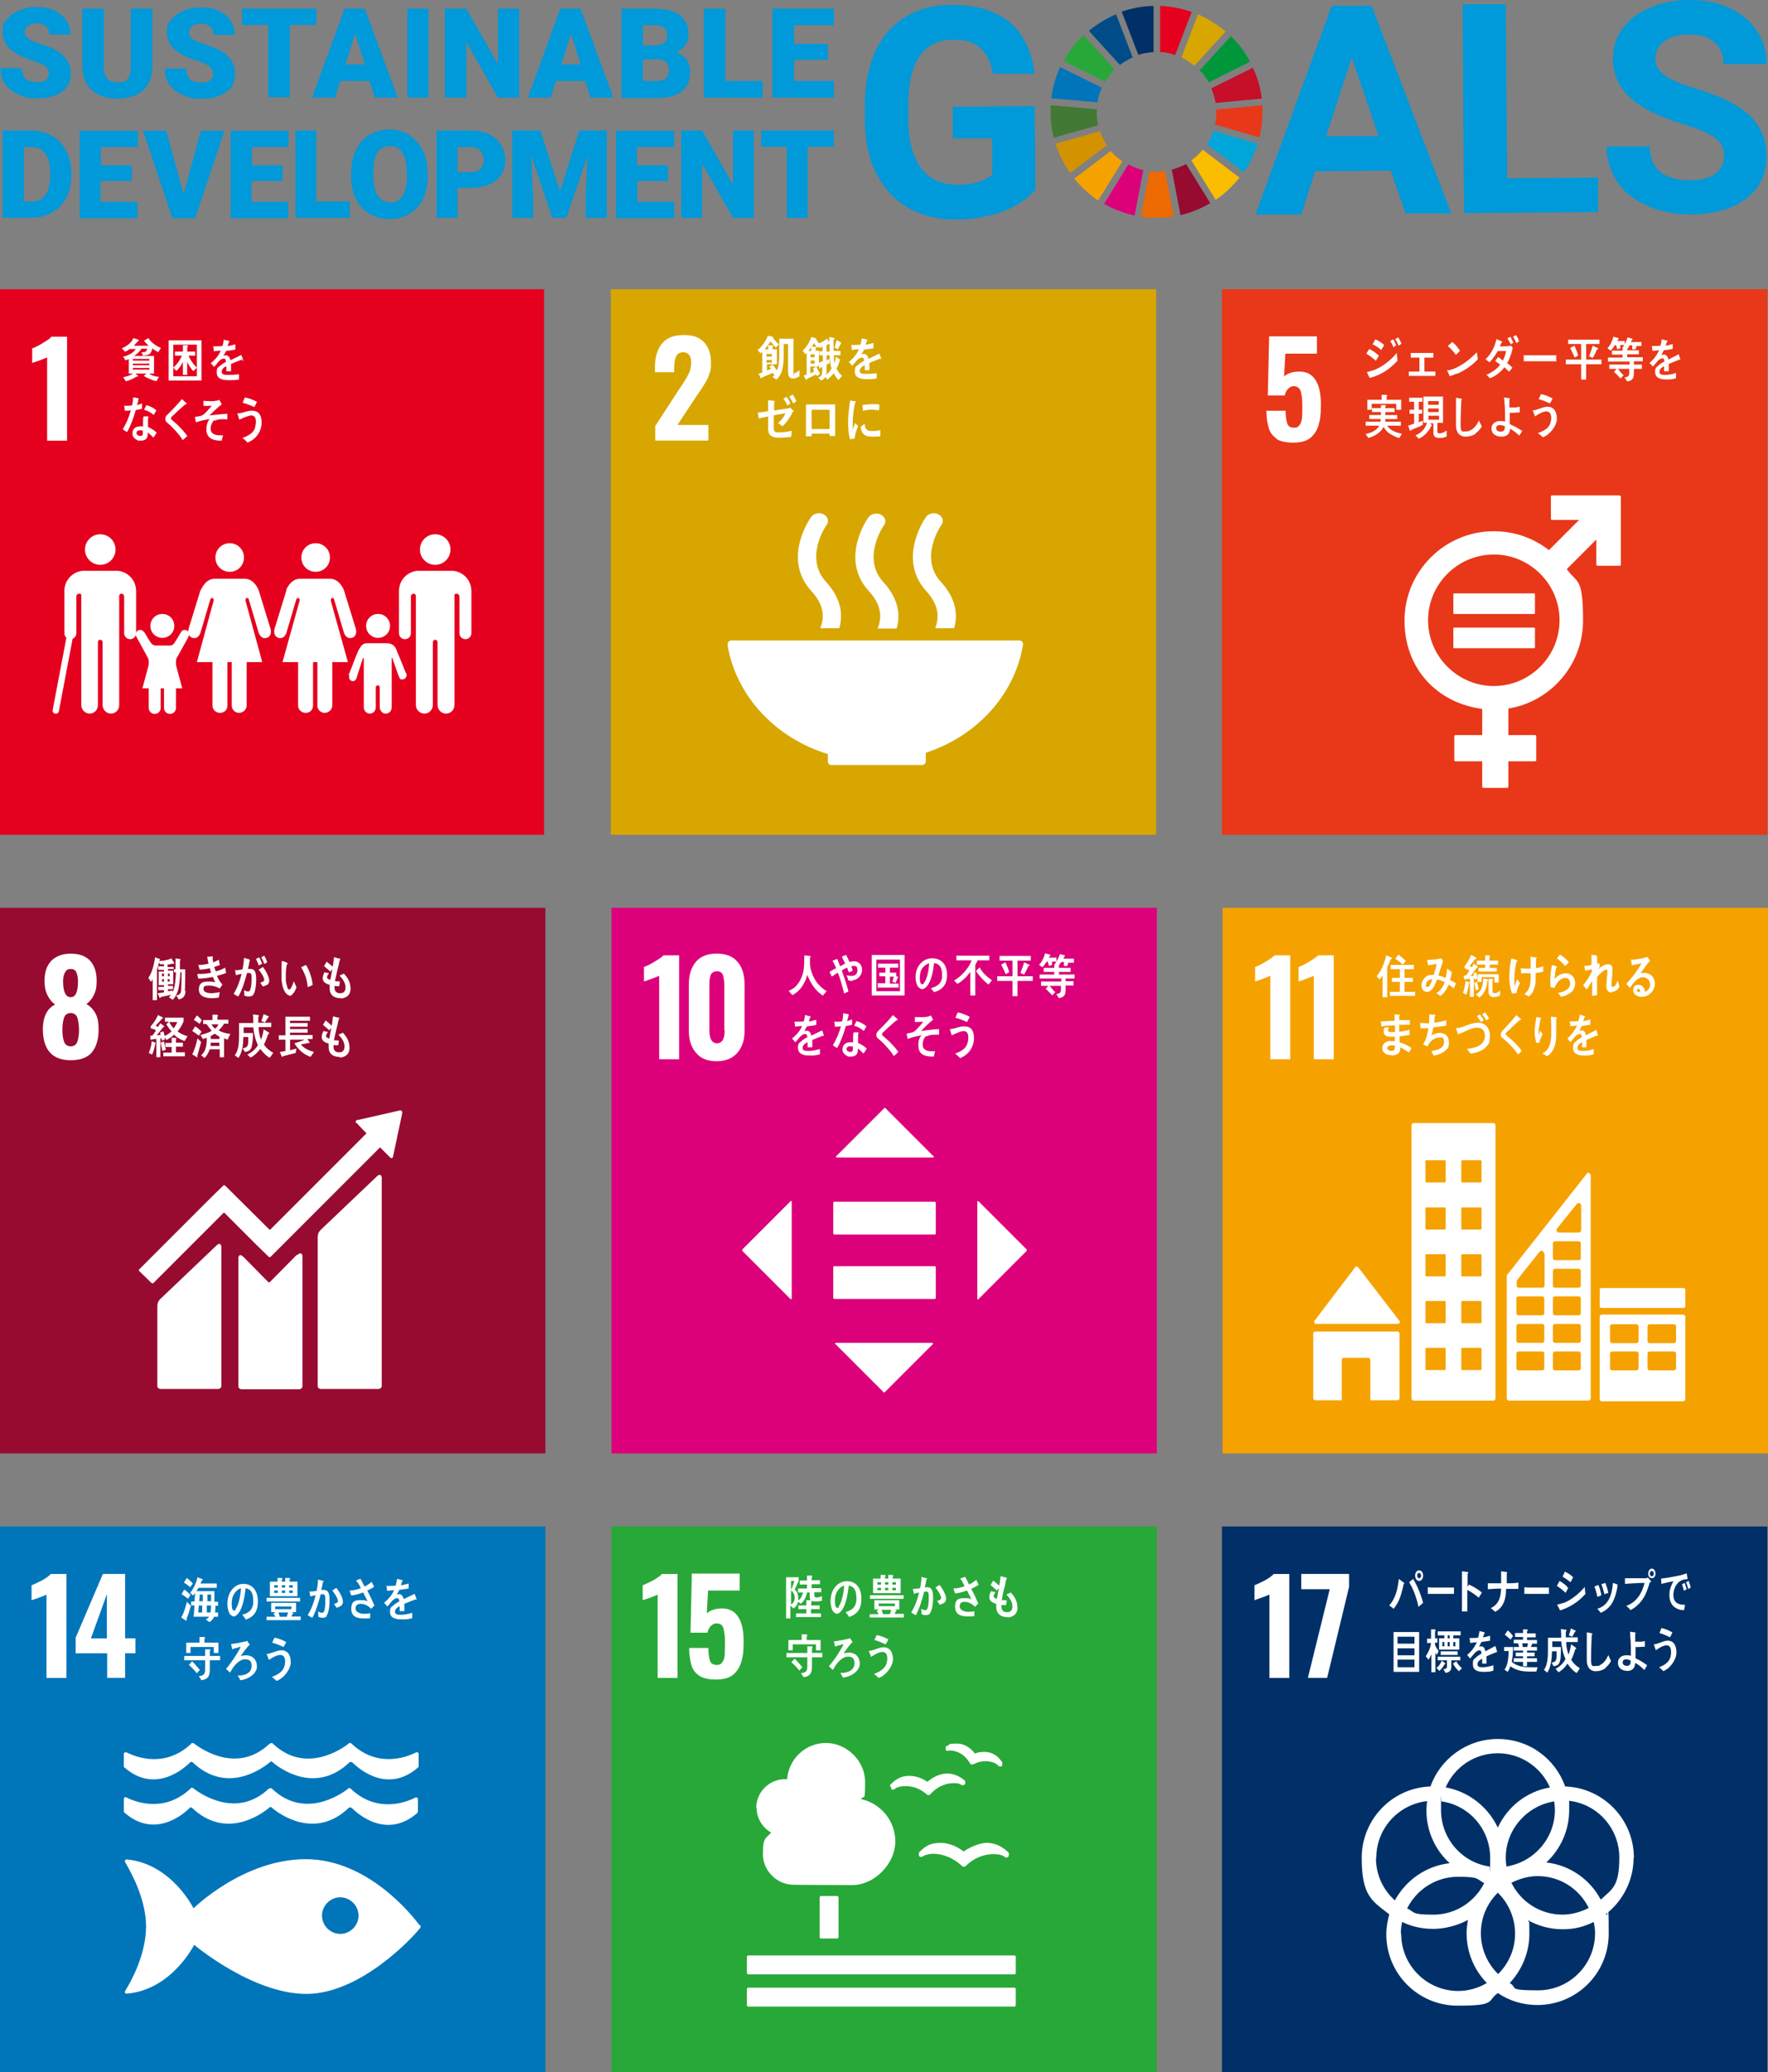
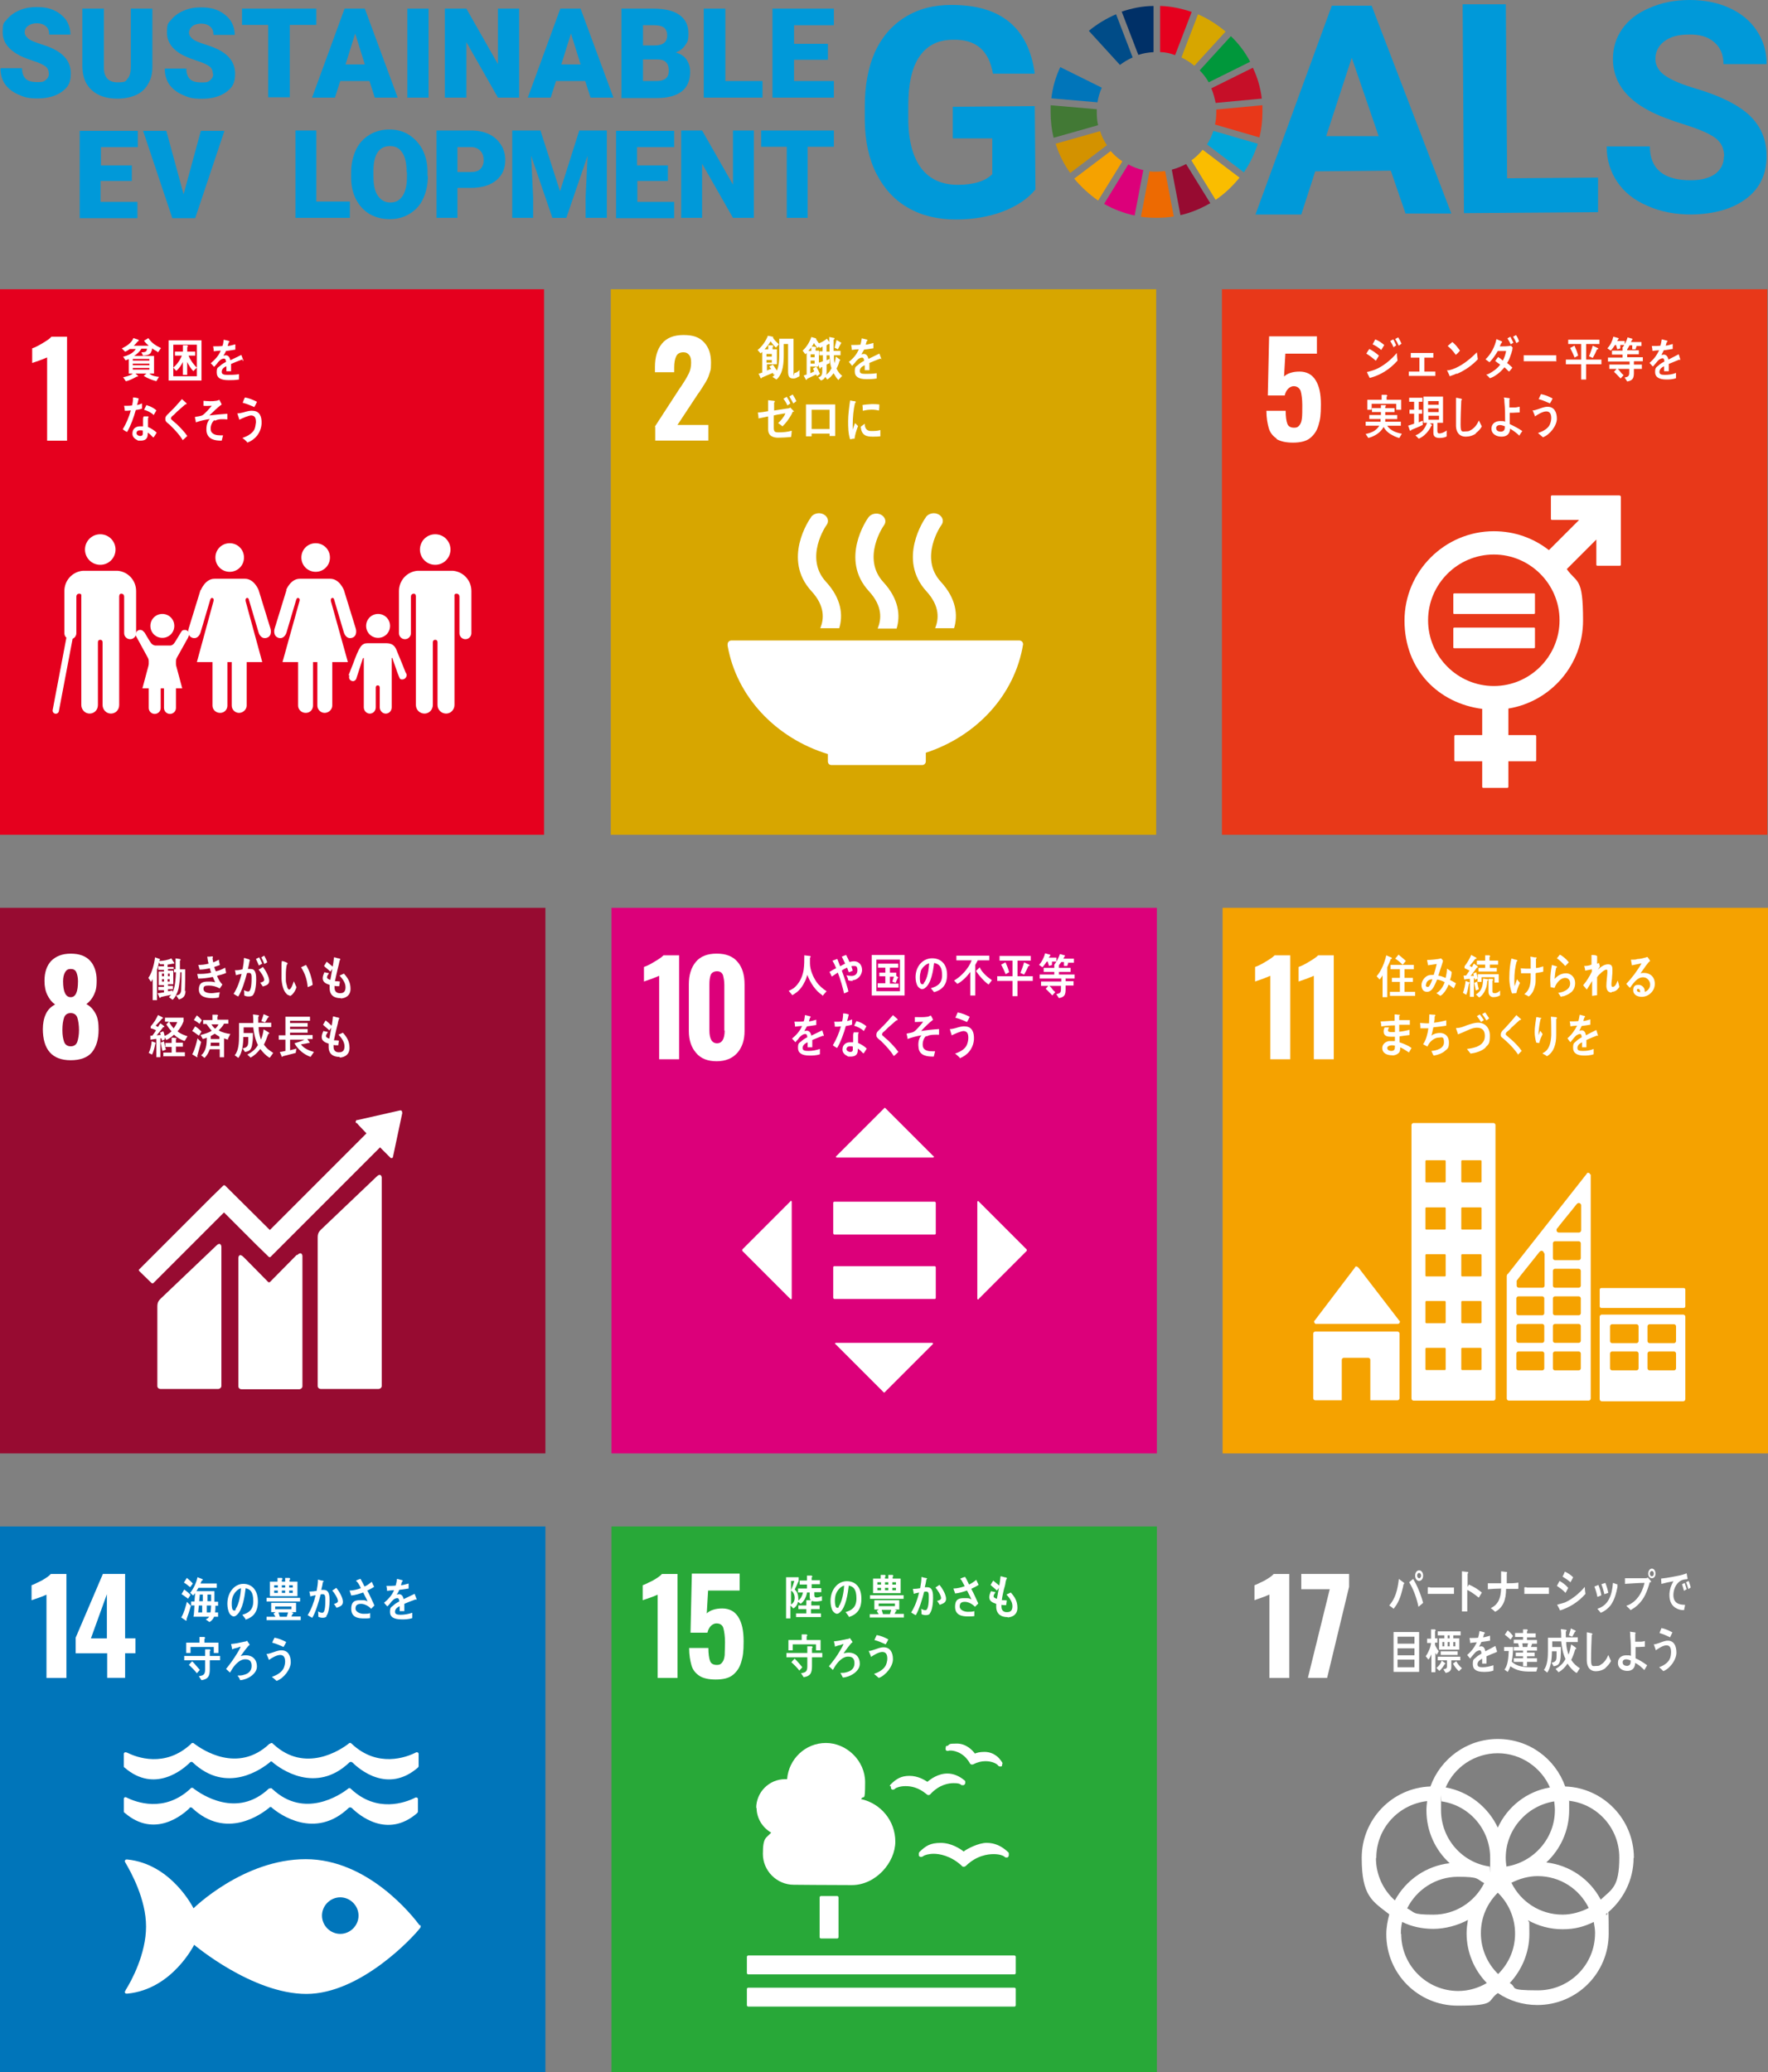
<svg xmlns="http://www.w3.org/2000/svg" id="_レイヤー_2" viewBox="0 0 470.14 550.82">
  <rect x="0" y="0" width="470.14" height="550.82" fill="#808080" stroke="none" />
  <defs>
    <style>.cls-1{fill:#004c88;}.cls-2{fill:#e5001e;}.cls-3{fill:none;stroke:#fff;stroke-linecap:round;stroke-miterlimit:10;stroke-width:1.68px;}.cls-4{fill:#0075ba;}.cls-5{fill:#e83819;}.cls-6{fill:#ed6a02;}.cls-7{fill:#003067;}.cls-8{fill:#0099d9;}.cls-9{fill:#970b31;}.cls-10{fill:#00973b;}.cls-11{fill:#fabd00;}.cls-12{fill:#fff;}.cls-13{fill:#dc007a;}.cls-14{fill:#00a6d9;}.cls-15{fill:#d7a600;}.cls-16{fill:#28a838;}.cls-17{fill:#f5a200;}.cls-18{fill:#d39200;}.cls-19{fill:#c60f28;}.cls-20{fill:#427935;}</style>
  </defs>
  <g id="_デザイン">
    <rect class="cls-2" y="76.89" width="144.68" height="145.03" />
    <rect class="cls-15" x="162.42" y="76.89" width="145.03" height="145.03" />
    <path class="cls-12" d="M12.62,94.98c-.26.09-.97.44-2.21.88-.97.35-1.59.53-1.85.62v-3.88c.79-.26,1.68-.71,2.82-1.41,1.06-.62,1.85-1.15,2.3-1.68h4.15v27.63h-5.3v-22.16h.09Z" />
    <path class="cls-12" d="M174.07,113.52l6.71-10.33.44-.62c.88-1.32,1.5-2.38,1.94-3.27s.62-1.85.62-2.91-.18-1.59-.53-2.03-.79-.71-1.5-.71c-.97,0-1.59.35-1.94,1.06s-.53,1.77-.53,3v1.24h-5.12v-1.41c0-2.56.62-4.68,1.85-6.18,1.24-1.5,3.09-2.3,5.74-2.3s4.24.62,5.47,1.94c1.24,1.32,1.85,3.09,1.85,5.38s-.18,2.03-.44,3-.71,1.77-1.15,2.47-1.06,1.77-2.03,3.09l-5.3,8.03h8.21v4.15h-14.12v-3.71h0l-.18.09Z" />
    <path class="cls-12" d="M111.67,146.09c0-2.21,1.77-4.06,4.06-4.06s4.06,1.85,4.06,4.06-1.77,4.06-4.06,4.06-4.06-1.85-4.06-4.06" />
    <path class="cls-12" d="M120.49,151.74c2.74.26,4.86,2.56,4.86,5.38v11.21c0,.88-.71,1.59-1.59,1.59s-1.59-.71-1.59-1.59v-9.62c0-.35-.09-.88-.79-.88s-.53.53-.53.79v28.78c0,1.24-.97,2.3-2.21,2.3s-2.3-.97-2.3-2.3v-16.6c0-.18,0-.71-.62-.71h0c-.53,0-.62.44-.62.71v16.6c0,1.24-.97,2.3-2.21,2.3s-2.3-.97-2.3-2.3v-28.78c0-.35-.09-.79-.53-.79-.71,0-.79.53-.79.88v9.62c0,.88-.71,1.59-1.59,1.59s-1.59-.71-1.59-1.59v-11.21c0-2.82,2.12-5.12,4.86-5.38h9.45" />
    <path class="cls-12" d="M87.74,148.21c0-2.12-1.68-3.8-3.8-3.8s-3.8,1.68-3.8,3.8,1.68,3.8,3.8,3.8,3.8-1.68,3.8-3.8" />
    <path class="cls-12" d="M76.18,156.86l-3.18,10.33s-.53,1.85,1.06,2.38c1.59.44,2.12-1.41,2.12-1.41l2.56-8.65s.18-.71.62-.53c.53.18.26.88.26.88l-4.5,16.15h4.15v11.56c0,1.06.88,1.94,2.03,1.94s1.94-.88,1.94-1.94v-11.56h1.15v11.56c0,1.06.88,1.94,1.94,1.94s2.03-.88,2.03-1.94v-11.56h4.15l-4.5-16.15s-.18-.71.26-.88c.53-.18.62.53.62.53l2.56,8.65s.53,1.85,2.12,1.41,1.06-2.38,1.06-2.38l-3.18-10.33s-1.15-3-3.62-3h-8.12c-2.47,0-3.62,3-3.62,3" />
    <path class="cls-12" d="M64.88,148.21c0-2.12-1.68-3.8-3.8-3.8s-3.8,1.68-3.8,3.8,1.68,3.8,3.8,3.8,3.8-1.68,3.8-3.8" />
    <path class="cls-12" d="M53.32,156.86l-3.18,10.33s-.53,1.85,1.06,2.38c1.59.44,2.12-1.41,2.12-1.41l2.56-8.65s.18-.71.62-.53c.53.18.26.88.26.88l-4.41,16.15h4.15v11.56c0,1.06.88,1.94,2.03,1.94s1.94-.88,1.94-1.94v-11.56h1.15v11.56c0,1.06.88,1.94,1.94,1.94s2.03-.88,2.03-1.94v-11.56h4.15l-4.41-16.15s-.18-.71.26-.88c.53-.18.62.53.62.53l2.56,8.65s.53,1.85,2.12,1.41,1.06-2.38,1.06-2.38l-3.18-10.33s-1.15-3-3.62-3h-8.12c-2.47,0-3.62,3-3.62,3" />
    <path class="cls-12" d="M100.54,169.57c1.77,0,3.18-1.41,3.18-3.18s-1.41-3.18-3.18-3.18-3.18,1.41-3.18,3.18,1.41,3.18,3.18,3.18" />
    <path class="cls-12" d="M92.95,179.46c-.18.35-.26,1.15.44,1.5.88.44,1.32-.44,1.32-.44l1.77-5.47s.26-.35.26,0v12.98h0c0,.88.71,1.68,1.59,1.68s1.59-.71,1.59-1.68v-5.12s-.09-.71.53-.71.53.71.53.71v5.12c0,.88.71,1.68,1.59,1.68s1.59-.71,1.59-1.68v-12.98c0-.35.18-.09.18-.09l1.32,3.8s.62,1.68.79,1.77c.62.26,1.32,0,1.59-.62.18-.44.09-.79-.18-1.15h0c0-.09-2.03-5.03-2.3-5.65-.71-2.12-2.03-2.12-3.27-2.12h-4.5c-1.68,0-2.21.88-3.97,5.65-.26.71-1.15,2.82-1.15,3h0l.26-.18Z" />
    <path class="cls-12" d="M30.72,146.09c0-2.21-1.77-4.06-4.06-4.06s-4.06,1.85-4.06,4.06,1.77,4.06,4.06,4.06,4.06-1.85,4.06-4.06" />
    <path class="cls-12" d="M21.98,151.74c-2.74.26-4.86,2.56-4.86,5.38v11.21c0,.88.71,1.59,1.59,1.59s1.59-.71,1.59-1.59v-9.62c0-.35.09-.88.79-.88s.53.53.53.79v28.78c0,1.24.97,2.3,2.21,2.3s2.21-.97,2.21-2.3v-16.6c0-.18,0-.71.62-.71h0c.53,0,.62.44.62.71v16.6c0,1.24.97,2.3,2.21,2.3s2.21-.97,2.21-2.3v-28.78c0-.35.09-.79.53-.79.71,0,.79.53.79.88v9.62c0,.88.71,1.59,1.59,1.59s1.59-.71,1.59-1.59v-11.21c0-2.82-2.12-5.12-4.86-5.38h-9.45" />
    <line class="cls-3" x1="18.45" y1="169.84" x2="14.83" y2="188.9" />
    <path class="cls-12" d="M38.22,167.98c-.18-.35-.53-.53-.97-.53-.62,0-1.15.53-1.15,1.15s.09.53.09.53l3.18,5.83s.18.35.18.79v12.45h0c0,.88.71,1.59,1.59,1.59s1.59-.71,1.59-1.59v-4.94s0-.71.44-.71.44.71.44.71v4.94c0,.88.71,1.59,1.59,1.59s1.59-.71,1.59-1.59v-12.45c0-.35.18-.79.18-.79l3-5.38s.35-.79.35-.97c0-.62-.53-1.15-1.15-1.15s-.79.18-.97.53h0c-.09,0-1.59,2.74-2.03,3.18-.53.53-.97.44-.97.44h-3.88s-.44,0-.97-.44c-.53-.53-1.94-3.18-2.03-3.18h-.09Z" />
    <path class="cls-12" d="M43.17,169.57c1.77,0,3.18-1.41,3.18-3.18s-1.41-3.18-3.18-3.18-3.18,1.41-3.18,3.18,1.41,3.18,3.18,3.18" />
    <polygon class="cls-12" points="43.17 174.07 46.78 176.72 48.46 182.99 43.17 182.99 37.87 182.99 39.55 176.72 43.17 174.07" />
    <path class="cls-12" d="M220.15,200.38v2.03h0c0,.62.44.97.97.97h24.1c.53,0,.97-.44.97-.97h0v-2.3c13.51-4.41,23.66-15.36,25.86-28.78h0v-.09c0-.53-.44-.97-.97-.97h-76.62c-.53,0-.97.44-.97.97v.44c2.38,13.51,12.8,24.54,26.66,28.78" />
    <path class="cls-12" d="M246.19,137.53c-.35.44-7.68,11.12.18,19.68,3.62,3.97,3.27,7.41,2.3,9.8h5.03c1.06-3.44.62-7.86-3.53-12.36-5.83-6.36,0-14.92.18-15.09.71-.97.35-2.21-.79-2.82s-2.65-.26-3.35.71" />
    <path class="cls-12" d="M233.39,167.1h5.03c1.06-3.44.62-7.86-3.53-12.36-5.83-6.36,0-14.92.18-15.09.71-.97.35-2.21-.79-2.82s-2.65-.26-3.35.71c-.35.44-7.77,11.12.18,19.68,3.62,3.97,3.27,7.41,2.3,9.8" />
    <path class="cls-12" d="M215.65,137.53c-.35.44-7.77,11.12.18,19.68,3.62,3.97,3.27,7.41,2.3,9.8h5.03c1.06-3.44.62-7.86-3.53-12.36-5.83-6.36,0-14.92.18-15.09.71-.97.35-2.21-.79-2.82-1.15-.62-2.65-.26-3.35.71" />
    <path class="cls-12" d="M41.84,93.48c-.44-.26-.97-.53-1.41-.88,0,.26,0,.53-.18.79-.26,1.06-1.41,1.06-2.21,1.15l-.44-.88c.44,0,1.24,0,1.41-.53,0-.18,0-.26.09-.44h-1.5c-.44.79-1.24,1.5-1.94,1.94h5.3v4.68h-1.24c.71.62,1.68.79,2.56.88l-.71,1.15c-1.06-.26-2.38-.79-3.35-1.41l.71-.62h-2.91l.62.53.09.18c0,.09-.09.09-.18.09h-.18c-.97.53-1.94,1.06-2.91,1.24l-.71-1.06c.79-.18,1.94-.44,2.56-.97h-1.06v-3.88c-.26.18-.62.26-.88.35l-.62-.97c1.15-.26,2.65-.88,3.35-2.03h-1.59c-.35.26-.79.53-1.24.71l-.88-.88c1.15-.53,2.56-1.41,3.09-2.74l1.32.44s.09,0,.09.18-.18.26-.26.26c-.35.44-.71.79-1.06,1.15h3.97c-.44-.44-.88-.79-1.24-1.32l1.15-.71c.88,1.32,2.03,2.03,3.35,2.65l-.79,1.15h0l-.18-.18ZM39.72,95.42h-4.41v.44h4.41v-.44ZM39.72,96.66h-4.41v.44h4.41v-.44ZM39.72,97.81h-4.41v.44h4.41v-.44Z" />
    <path class="cls-12" d="M44.84,101.16v-10.68h8.74v10.68h-8.74ZM52.35,91.63h-6.27v8.39h6.27v-8.39ZM51.46,98.69c-.62-.53-1.32-1.68-1.68-2.47v3.44h-1.15v-3.44c-.35.79-1.15,1.94-1.77,2.38l-.79-.88c.97-.79,1.77-1.94,2.3-3.18h-1.85v-1.06h2.12v-1.68h1.15c.09.09.18.18.18.26s0,.18-.18.18v1.24h2.12v1.06h-1.77c.44,1.15,1.41,2.47,2.21,3.18l-.88.88h0v.09Z" />
    <path class="cls-12" d="M64.53,95.6h-.18c-.79.26-2.3.88-2.91,1.15v1.94h-1.24v-1.32c-.88.35-1.24.88-1.24,1.5s.53.79,1.5.79,1.94,0,3.09-.18v1.41c-.97.18-2.03.18-2.74.18-2.12,0-3.18-.62-3.18-2.03s.26-1.24.88-1.77c.35-.35.88-.71,1.59-1.06,0-.53-.18-.88-.53-.88s-.79.18-1.06.44c-.18.18-.53.44-.79.88-.35.44-.62.71-.79.88-.18-.18-.44-.53-.88-.97,1.15-.97,2.12-2.03,2.65-3.35-.53,0-1.15.09-1.85.18,0-.44-.09-.88-.18-1.32.97,0,1.85,0,2.47-.09.18-.35.26-.97.35-1.68l1.41.35s.09,0,.09.18,0,.18-.18.18c0,.18-.18.53-.26.97.53,0,1.24-.26,2.03-.44v1.41c-.71.09-1.5.26-2.47.35-.18.35-.35.79-.71,1.24.26,0,.44-.09.62-.09.62,0,1.06.44,1.24,1.32.88-.44,1.85-.88,2.91-1.41l.53,1.41c0,.09,0,.18-.18.18h0v-.35Z" />
    <path class="cls-12" d="M37.69,108.66c-.53.18-1.06.26-1.59.35-.53,1.94-1.32,4.15-2.3,5.83-.44-.18-.79-.44-1.15-.71.88-1.5,1.68-3.27,2.12-5.03-.53.09-1.06.09-1.59.09,0-.44-.09-.88-.18-1.32h.62c.53,0,.97,0,1.5-.09.18-.71.26-1.41.26-2.12.53,0,.97.09,1.5.26-.09.53-.26,1.15-.44,1.77.44-.09.88-.26,1.32-.44v1.32h0l-.09.09ZM40.69,116.26c-.44-.44-.88-.97-1.41-1.24v.44c0,1.32-.88,1.68-1.85,1.68s-.71,0-.97-.18c-.62-.26-1.32-.88-1.24-1.77,0-1.24.97-1.85,1.94-1.85s.62,0,.88,0v-1.77c0-.26,0-.53.18-.88h.97s.35,0,.35.09,0,0,0,0c-.18.18-.18.53-.18.79v1.94c.79.35,1.68.88,2.3,1.5-.26.44-.53.88-.79,1.24h-.18ZM38.05,114.49c-.26-.09-.53-.09-.79-.09-.44,0-.88.09-.97.71,0,.53.62.79.97.79s.71-.09.71-.62v-.79h.09ZM40.87,110.34c-.71-.71-1.68-1.15-2.56-1.41l.62-1.24c.88.26,1.94.71,2.65,1.41l-.71,1.24h0Z" />
    <path class="cls-12" d="M48.64,117.05c-.88-1.41-1.94-2.56-3.09-3.71-.26-.26-.62-.62-.88-.79-.18-.18-.35-.26-.53-.53s-.18-.44-.18-.71c0-.44.18-.71.53-1.06.53-.53,1.06-1.06,1.59-1.59.79-.79,1.5-1.68,2.3-2.56.26.26.62.53.88.79.09.09.26.18.35.35v.09c0,.18-.26.18-.35.18-.71.62-1.5,1.32-2.21,1.94-.26.26-.62.62-.88.88-.18.09-.26.26-.44.35-.09.09-.26.35-.26.53s0,.26.18.35c.44.44.88.79,1.41,1.24.97.97,1.94,1.94,2.74,3.09-.35.35-.71.71-1.15,1.06h0v.09Z" />
    <path class="cls-12" d="M57.02,111.67c-.62.44-1.15,1.68-.97,2.65.18,1.24,1.68,1.41,2.47,1.41h.79c-.09.44-.26.97-.35,1.41h-.18c-1.5,0-3.62-.26-3.88-2.56-.09-1.41.26-2.56.88-3.18-1.24.18-2.47.44-3.71.88,0-.44-.18-.97-.26-1.41.62-.18,1.32-.18,1.94-.44s2.03-1.94,2.56-2.56c-.71,0-1.5.09-2.21,0v-1.32c1.15.09,2.3.18,3.35,0,.26,0,.62-.18.88-.26.18.35.44.79.62,1.24-1.15.79-2.21,1.94-3.27,2.91,1.59-.18,3.18-.35,4.77-.44v1.5c-.97-.09-2.38-.18-3.27.35h0l-.18-.18Z" />
    <path class="cls-12" d="M65.68,117.49c-.35-.35-.79-.79-1.24-1.06,1.06-.35,2.56-1.06,3.18-2.21.26-.53.35-1.32.44-1.94,0-1.15-.26-1.77-1.24-1.85-.71,0-2.47.79-3.18,1.15,0-.18-.53-1.59-.53-1.68s.09,0,.18,0c.26,0,1.06-.18,1.41-.26.88-.26,1.68-.53,2.56-.44,1.77.09,2.38,1.5,2.3,3.44-.18,2.56-1.85,4.33-3.8,5.03h0l-.09-.18ZM67.62,108.22c-.97-.44-2.03-.88-3.09-1.15.18-.44.35-.97.62-1.41,1.06.18,2.12.62,3.18,1.15-.18.44-.44.97-.71,1.41h0Z" />
    <path class="cls-12" d="M234.28,95.33h-.18c-.79.26-2.21.88-2.91,1.15v1.94h-1.24v-1.32c-.88.35-1.32.88-1.32,1.5s.44.79,1.41.79,1.94,0,3.09-.18v1.41c-.97.18-2.03.18-2.74.18-2.12,0-3.09-.71-3.09-2.03s.26-1.24.88-1.77c.35-.35.88-.71,1.59-1.06,0-.53-.18-.88-.53-.88s-.79.18-1.06.44c-.18.18-.53.44-.79.88-.44.44-.62.71-.79.88-.18-.26-.44-.53-.88-1.06,1.24-.97,2.12-2.03,2.65-3.35-.53,0-1.24.09-1.85.18,0-.44-.09-.88-.18-1.32.97,0,1.85,0,2.47-.09.09-.35.26-.97.35-1.68l1.41.35q.09,0,.09.18t-.18.18c0,.18-.18.53-.26.97.53,0,1.24-.26,2.03-.44v1.41c-.71.09-1.5.26-2.47.35-.18.35-.44.79-.71,1.24.26,0,.44-.09.62-.09.62,0,1.06.44,1.24,1.32.88-.44,1.85-.88,2.91-1.41l.53,1.41c0,.09,0,.18-.09.18h0v-.26Z" />
    <path class="cls-12" d="M212.21,100.19c-.35.26-.79.44-1.24.44-1.24,0-1.41-.79-1.41-2.03v-7.15h-1.15v2.56c0,2.38-.09,5.3-1.94,6.89l-1.06-.71c.26-.18.53-.44.71-.71l-.35.18c-.09-.18-.18-.35-.26-.53-.97.44-1.94.79-2.91,1.24,0,0,0,.18-.18.18s-.18,0-.18-.09l-.53-1.15c.35,0,.62-.18.97-.26v-5.47c-.18.09-.26.26-.44.35l-.79-.88c1.15-.88,2.21-2.38,2.74-3.8l1.24.26s.18,0,.18.09,0,.09-.09.09c.35.71,1.06,1.32,1.59,1.85l-.79.88c-.53-.53-.97-1.06-1.41-1.68-.44.79-1.06,1.5-1.59,2.12h.97v-1.06h1.15c.09.09.18.09.18.26s-.09.18-.18.18v.62h1.15v3.97h-2.65v1.68c.35-.18.79-.35,1.15-.44-.18-.18-.35-.44-.53-.62.35-.18.62-.35.97-.53.35.53.71,1.06,1.06,1.59.53-1.24.62-2.74.62-4.06v-4.41h3.8v8.39c0,2.82,0,.71.35.71s.97-.44,1.24-.79v1.68h0l-.35.18ZM205.23,94.1h-1.41v.71h1.41v-.71ZM205.23,95.69h-1.41v.71h1.41v-.71Z" />
    <path class="cls-12" d="M222.98,101.07c-.53-.53-.97-1.24-1.32-1.85-.35.53-1.06,1.32-1.68,1.68l-.53-.71c-.26.53-.62.79-1.15.97l-.71-.79c.88-.35,1.06-.71,1.06-1.77v-1.06l-.44.18c0,.09,0,.26-.18.26s-.09,0-.09-.09l-.35-.97v.53h-2.12v1.77c.35-.18.71-.26,1.06-.53-.09-.18-.26-.44-.35-.71l.88-.53c.35.62.71,1.32.97,1.94l-.79.62c0-.18-.18-.35-.26-.44-.79.35-1.59.79-2.38,1.15,0,.09,0,.26-.18.26s-.09,0-.09,0l-.62-1.15c.26-.09.53-.18.79-.26v-5.74c-.09.09-.26.26-.35.35l-.71-.97c.97-.88,1.85-2.21,2.3-3.62l1.24.35h0v.09c.18.44.53.88.79,1.24.71-.26,1.5-.71,2.12-1.24.18.26.44.62.62.88v-1.32l1.32.26s.09,0,.09.18-.18.18-.26.26v3h1.85v1.15h-1.77c0,.71,0,1.41.18,2.12.18-.62.26-1.15.35-1.77l1.06.79s.09.09.09.18-.09.18-.18.18c-.18.71-.44,1.41-.79,2.03.35.79.88,1.5,1.5,1.94l-.97,1.06h0v.09ZM215.74,92.33c-.26.35-.53.71-.79.97h.79v-.97ZM215.56,94.19v.79h1.06v-.79h-1.06ZM216.62,95.86h-1.06v.79h1.06v-.79ZM218.74,94.45h-.88v-1.06h.88v-1.24c-.26.09-.44.26-.71.35l-.26-.35-.35.35c-.35-.35-.71-.79-.97-1.32-.18.35-.35.71-.62.97.35,0,.71,0,.97.09,0,0,.26,0,.26.18s-.09.18-.18.18v.62h.88v3.18c.35-.09.71-.26,1.06-.35v-1.68h0l-.09.09ZM220.68,94.45h-.88v1.32c.26-.09.53-.26.79-.35v1.15c-.26.09-.53.18-.79.35v1.85c0,.35,0,.62-.18.88.71-.44,1.06-.97,1.5-1.77-.44-1.06-.44-2.3-.53-3.44h.09ZM220.59,91.45h-.18c-.18,0-.35.18-.62.35v1.68h.79v-1.94h0v-.09ZM223.6,91.36c-.26.44-.53.97-.79,1.5l-.88-.44c.18-.62.35-1.32.53-2.03l1.24.71v.09c0,.18-.18.18-.26.18h.18Z" />
    <path class="cls-12" d="M210.88,109.37c-.18.26-.26.44-.35.71-.71,1.24-1.5,2.38-2.47,3.27-.35-.35-.79-.62-1.15-.88.71-.62,1.59-1.68,1.94-2.56-.44,0-.79.09-1.24.18-.62.09-1.24.18-1.85.35v3.35c0,1.06.44,1.15,1.24,1.15,1.15,0,2.38-.09,3.53-.44,0,.53-.09,1.15-.18,1.68-1.15.09-2.3.18-3.44.18s-2.65-.35-2.65-2.21v-3.44c-.88.18-1.68.35-2.56.53,0-.53-.09-1.06-.18-1.59.88,0,1.77-.18,2.74-.35v-2.91l1.59.18c.09,0,.18,0,.18.18s-.09.18-.18.26v2.12c1.15-.18,2.3-.35,3.44-.53.35,0,.62-.09.88-.26.09.18.97.97.97,1.06s-.09.09-.09.09h0l-.18-.09ZM209.38,107.78c-.26-.62-.62-1.24-1.06-1.77l.88-.53c.35.53.71,1.15.97,1.77l-.79.53h0ZM210.97,107.25c-.35-.62-.71-1.24-1.06-1.85l.88-.53c.35.53.71,1.15.97,1.77l-.79.62h0Z" />
    <path class="cls-12" d="M220.59,115.99v-.71h-4.77v.71h-1.5v-8.47h7.77v8.39h-1.5v.09ZM220.59,108.93h-4.77v5.12h4.77s0-5.12,0-5.12Z" />
    <path class="cls-12" d="M227.21,116.61c-.35,0-.79.09-1.15.18-.53-1.59-.53-3.27-.53-4.86s.26-3.71.53-5.47l.97.18c.18,0,.35,0,.44.09,0,0,.09,0,.09.18s-.09.18-.18.18c-.44,1.77-.62,3.88-.62,5.74s0,.88,0,1.41c.18-.62.35-1.15.62-1.77.26.26.53.53.79.79-.44,1.15-.79,2.21-.97,3.53h0v-.18ZM234.01,115.99c-.62.09-1.32.09-1.94.09-1.59,0-3-.26-3.18-2.65.35-.26.71-.53,1.06-.79,0,1.32.62,1.94,1.68,1.94.79,0,1.68,0,2.47-.26v1.68h-.09ZM233.66,109.11c-.79-.18-1.68-.26-2.47-.18-.62,0-1.15.18-1.77.26,0-.44,0-1.06-.09-1.5.79-.18,1.59-.18,2.47-.26.71,0,1.32,0,2.03.09,0,.53,0,1.06-.09,1.59h-.09Z" />
    <rect class="cls-5" x="324.93" y="76.89" width="145.03" height="145.03" />
    <path class="cls-12" d="M339.5,116.61c-1.06-.71-1.77-1.59-2.12-2.82-.35-1.24-.62-2.74-.62-4.59h5.12c0,1.59.18,2.74.44,3.44.26.71.88,1.06,1.77,1.06s1.15-.26,1.5-.71c.35-.44.53-1.06.62-1.85s.09-1.94.09-3.44-.18-2.91-.44-3.8c-.35-.79-.97-1.24-1.85-1.24s-2.03.79-2.38,2.47h-4.5l.35-15.71h12.71v4.59h-8.39l-.35,6.09c.35-.35.88-.71,1.68-.97.79-.26,1.59-.35,2.47-.35,1.85,0,3.35.79,4.24,2.3.97,1.5,1.41,3.62,1.41,6.44s-.18,3.97-.62,5.47c-.44,1.5-1.15,2.56-2.21,3.44s-2.65,1.24-4.59,1.24-3.35-.35-4.41-.97h0l.09-.09Z" />
    <path class="cls-12" d="M430.77,131.7h-18.1c-.09,0-.26.09-.26.26v6c0,.09.09.26.26.26h7.24l-8.03,8.03c-4.06-3.18-9.09-5.03-14.65-5.03-13.06,0-23.75,10.68-23.75,23.75s9,21.98,20.66,23.48v6.97h-7.15c-.09,0-.26.09-.26.26v6.44c0,.09.09.26.26.26h7.15v6.8c0,.09.09.26.26.26h6.44c.09,0,.26-.09.26-.26v-6.8h7.15c.09,0,.26-.09.26-.26v-6.44c0-.09-.09-.26-.26-.26h-7.15v-7.06c11.3-1.85,19.86-11.65,19.86-23.39s-1.59-9.8-4.33-13.68l7.86-7.86v6.71c0,.09.09.26.26.26h6c.09,0,.26-.09.26-.26v-18.1c0-.09-.09-.26-.26-.26M397.23,182.37c-9.62,0-17.48-7.86-17.48-17.48s7.86-17.48,17.48-17.48,17.48,7.86,17.48,17.48-7.86,17.48-17.48,17.48" />
    <path class="cls-12" d="M407.91,157.74h-21.19c-.09,0-.26.09-.26.18v5.12c0,.09.09.18.26.18h21.19c.09,0,.26-.09.26-.18v-5.12c0-.09-.09-.18-.26-.18" />
    <path class="cls-12" d="M407.91,166.84h-21.19c-.09,0-.26.09-.26.18v5.12c0,.09.09.18.26.18h21.19c.09,0,.26-.09.26-.18v-5.12c0-.09-.09-.18-.26-.18" />
    <path class="cls-12" d="M365.8,95.86c-.79-.71-1.59-1.32-2.47-1.85.26-.44.53-.88.79-1.24.88.44,1.77,1.06,2.56,1.77l-.79,1.32h-.09ZM364.21,100.45c-.09-.18-.71-1.41-.71-1.5s.09-.09.18-.09c.71-.18,1.32-.35,2.03-.62,2.12-.88,4.15-2.56,5.74-4.41,0,.71.09,1.32.18,2.03-2.12,2.38-4.59,3.88-7.33,4.59h-.09ZM367.3,93.04c-.71-.62-1.5-1.15-2.3-1.5.26-.44.44-.88.71-1.32.88.35,1.68.88,2.38,1.5-.26.44-.53.88-.79,1.32h0ZM370.57,92.33c-.26-.62-.53-1.15-.88-1.68l.79-.44c.35.53.53,1.06.79,1.59l-.71.53h0ZM371.89,91.8c-.26-.62-.53-1.15-.88-1.68l.79-.44c.35.53.62,1.06.88,1.68l-.71.53-.09-.09Z" />
    <path class="cls-12" d="M374.63,99.93v-1.15h2.82v-3.71h-2.3v-1.24h6v1.24h-2.38v3.71h2.91v1.15h-7.06,0Z" />
    <path class="cls-12" d="M387.34,99.31c-.62.26-1.24.53-1.85.71,0-.18-.71-1.59-.71-1.59h.53c1.15-.26,2.3-.79,3.44-1.5,1.41-.88,2.74-2.03,3.97-3.27.09.62.18,1.24.26,1.85-1.68,1.77-3.53,3-5.56,3.88h0l-.09-.09ZM387.08,94.28c-.62-.88-1.32-1.68-2.12-2.3.44-.35.79-.71,1.24-1.06.79.62,1.41,1.41,2.03,2.3-.35.44-.71.79-1.15,1.15h0v-.09Z" />
    <path class="cls-12" d="M402.17,92.78c0,.18,0,.35-.09.44-.09.35-.18.79-.35,1.15-.26.79-.53,1.5-.97,2.12.44.35.97.79,1.41,1.24-.26.35-.53.71-.88,1.06-.44-.35-.79-.79-1.24-1.15-.97,1.24-2.47,2.47-3.88,2.91-.26-.35-.62-.71-.97-.97h0c.18,0,.44-.09.62-.18,1.06-.53,2.38-1.41,3.09-2.47-.44-.35-.88-.62-1.32-.97.26-.35.53-.71.79-1.06.44.26.88.62,1.24.97.44-.79.71-1.68.88-2.56h-2.21c-.62,1.06-1.41,2.21-2.21,3-.35-.26-.71-.53-1.06-.79,1.41-1.32,2.47-3.27,2.91-5.38l1.41.62s.09,0,.09.18-.09.18-.18.18c-.18.35-.26.62-.44.97.97,0,2.03,0,3-.18.18.18.26.35.44.53,0,.09-.09.26-.18.44h0l.09-.09ZM401.73,91.54c-.26-.53-.53-1.06-.88-1.59l.79-.44c.26.53.53,1.06.79,1.59l-.71.44h0ZM403.23,91.19c-.26-.62-.53-1.15-.88-1.68l.79-.44c.35.53.62,1.06.79,1.68,0,0-.71.53-.71.44Z" />
    <path class="cls-12" d="M413.65,96.04h-8.47v-1.5c0-.18,0-.09.18-.09h8.47v1.68h0l-.18-.09Z" />
    <path class="cls-12" d="M421.77,96.84v4.06h-1.32v-4.06h-4.06v-1.24h4.06v-4.15h-3.44v-1.15h8.3v1.15h-3.53v4.15h4.06v1.24h-4.06ZM418.77,95.16c-.35-.88-.79-1.77-1.24-2.65l1.15-.62c.35.79.79,1.85.97,2.65l-.97.53h0l.09.09ZM424.68,92.86c-.35.79-.71,1.59-1.15,2.3l-.97-.44c.35-.97.71-1.85.97-2.82l1.32.62s.18.09.18.18-.18.18-.26.18h-.09Z" />
    <path class="cls-12" d="M430.86,91.72v.88c.09,0-.79.26-.79.26l-.35-1.15h-.26c-.35.53-.71,1.06-1.15,1.5l-.88-.62c.79-.79,1.32-1.94,1.59-3.09l1.24.35s.18,0,.18.18c0,.09-.09.18-.18.18,0,.18-.09.26-.26.44h2.03v1.06h-1.15ZM434.48,96.13v.79h2.12v1.15h-2.12c0,1.94.18,3-1.77,3.35l-.71-1.06c.71-.18,1.24-.18,1.24-1.24v-1.06h-3.09c.35.26.62.62.88.97.18.26.44.44.71.71l-.79.88c-.62-.62-1.15-1.24-1.77-1.77l.71-.79h-1.94v-1.15h5.38v-.79h-5.74v-1.06h3.88v-.79h-2.82v-1.06h2.82v-.88l1.32.18h0c0,.09,0,.26-.09.26v.35h3.09v1.06h-3.09v.79h4.15v1.06h-2.3l-.09.09ZM435.27,91.8l-.35,1.06h-.88v-1.06h-.71c-.18.26-.44.88-.71,1.15l-1.24-.44c.53-.62,1.24-2.03,1.41-2.82l1.24.35s.09,0,.09.18c0,.09-.18.18-.18.18,0,.18-.18.35-.26.53h2.82v1.06h-1.41l.18-.18Z" />
    <path class="cls-12" d="M446.75,95.6h-.18c-.71.26-2.12.88-2.82,1.15v1.94h-1.24v-1.32c-.79.35-1.24.88-1.24,1.5s.44.79,1.41.79,1.94-.09,3-.53v1.41c-.97.35-1.94.35-2.56.35-2.03,0-3-.71-3-1.94s.26-1.24.88-1.77c.35-.35.88-.71,1.59-1.06,0-.53-.18-.88-.44-.88s-.71.18-1.06.44c-.18.18-.44.44-.79.88s-.62.71-.79.88c-.18-.18-.44-.53-.88-.97,1.15-.97,1.94-2.03,2.56-3.35-.53,0-1.15.09-1.77.18,0-.44-.09-.88-.18-1.32.97,0,1.77,0,2.3-.09.09-.35.26-.97.35-1.68l1.41.35s.09,0,.09.18,0,.18-.18.18c0,.18-.18.53-.26.97.44,0,1.15-.26,1.85-.44v1.32c-.71.09-1.41.26-2.38.35-.18.35-.35.79-.62,1.24.26,0,.44-.09.62-.09.62,0,1.06.44,1.24,1.32.79-.44,1.77-.88,2.74-1.41l.44,1.41c0,.09,0,.18-.09.18h0v-.18Z" />
    <path class="cls-12" d="M372.16,116.43c-.79-.09-1.85-.71-2.47-1.06-.71-.44-1.32-1.06-1.77-1.85-.88,1.59-2.47,2.47-4.06,2.91l-.71-1.06c1.32-.26,2.82-.79,3.62-2.21h-3.62v-1.06h3.97v-.71h-3v-1.06h3.09v-.79h-2.38v-1.06h2.38v-.79h1.24c0,.09.09.09.09.18s0,.18-.18.18v.44h2.47v1.06h-2.47v.79h3.18v1.06h-3.18v.71h4.15v1.06h-3.62c.79,1.32,2.65,1.94,3.88,2.12l-.71,1.24h0l.09-.09ZM371.28,108.93v-1.59h-6.53v1.59h-1.15v-2.65h3.8v-1.32h1.32c0,.09.18.09.18.26s-.09.18-.18.18v.88h3.88v2.65h-1.32Z" />
    <path class="cls-12" d="M378.25,112.99c-.97.53-2.03.88-3,1.32,0,0,0,.18-.18.18s-.09,0-.18-.09l-.44-1.24c.53-.18,1.06-.35,1.59-.53v-2.65h-1.24v-1.06h1.24v-2.12h-1.32v-1.06h3.53v1.06h-.97v2.12h.88v1.06h-.88v2.3c.35-.18.71-.35,1.06-.44v1.15h-.09ZM384.61,116.08c-.53.26-1.24.35-1.77.35-.79,0-1.68-.18-1.68-1.32v-2.56h-.97c.09,0,.62.44.62.53s-.09.09-.18.09c-.18.44-.44.88-.71,1.24-.71.97-1.59,1.77-2.65,2.21l-.88-.88c1.5-.62,2.47-1.59,3.09-3.35h-.97v-6.97h5.21v6.97h-1.5v2.12c0,.44.09.71.53.71.62,0,1.41-.35,1.94-.79v1.59h-.09v.09ZM382.58,106.63h-2.82v.97h2.82v-.97ZM379.75,108.58v.97h2.82v-.97h-2.82ZM382.66,110.52h-2.82v1.06h2.82v-1.06Z" />
    <path class="cls-12" d="M392.55,115.2c-.88.62-1.85.88-2.82.88-1.5,0-2.47-.97-2.56-2.74v-7.59c.35,0,.71.09.97.18.09,0,.26,0,.44.09.09,0,.18.09.18.18s0,.18-.18.18c-.09,2.21-.18,4.33-.18,6.53s.44,1.77,1.41,1.77.88-.18,1.32-.35c.97-.53,1.68-1.5,2.12-2.56l.79,1.59c-.35.71-1.06,1.41-1.68,1.85h.18Z" />
    <path class="cls-12" d="M403.94,115.73c-.79-.71-1.59-1.32-2.38-1.77-.09,1.59-1.06,2.12-2.3,2.12s-2.65-.62-2.65-2.12,1.24-2.03,2.3-2.03.88,0,1.32.18c0-1.77,0-3.53-.18-5.21,0-.44,0-.88-.18-1.24l1.41.18s.18,0,.18.18,0,.09-.09.18v2.12h1.59c.35,0,.79-.18,1.15-.18v1.5c-.62,0-1.24.09-1.77.09h-.88v3c1.15.53,2.3,1.15,3.35,1.85l-.88,1.32h0v-.18ZM400.23,113.34c-.44-.18-.97-.35-1.41-.35s-.97.26-.97.79c0,.79.71.97,1.24.97s1.06-.26,1.06-1.06v-.35h.09Z" />
    <path class="cls-12" d="M410.21,116.17c-.44-.35-.79-.71-1.24-1.06,1.06-.35,2.47-.97,3.09-2.12.26-.53.44-1.24.44-1.85,0-1.06-.35-1.77-1.32-1.77s-2.38.88-3,1.32c0-.18-.62-1.5-.62-1.59s.09,0,.18,0c.26,0,1.06-.26,1.32-.35.79-.26,1.59-.62,2.47-.62,1.68,0,2.47,1.32,2.47,3.18s-1.85,4.24-3.71,4.94h0l-.09-.09ZM412.15,107.25c-.97-.44-1.94-.88-3-1.15.18-.44.44-.88.62-1.32,1.06.18,2.12.62,3.09,1.15-.18.44-.44.88-.71,1.32h0Z" />
    <rect class="cls-9" y="241.34" width="145.03" height="145.03" />
    <path class="cls-12" d="M11.39,273.65c0-1.59.26-2.91.79-4.06s1.32-1.94,2.47-2.56c-.88-.62-1.5-1.41-2.03-2.47s-.79-2.3-.79-3.8c0-2.3.62-4.06,1.77-5.3,1.24-1.24,2.91-1.94,5.21-1.94s3.97.62,5.12,1.85c1.15,1.24,1.77,3,1.77,5.21s-.26,2.82-.71,3.88c-.53,1.06-1.15,1.85-2.03,2.47,1.06.53,1.85,1.41,2.47,2.56s.79,2.56.79,4.24c0,2.56-.62,4.59-1.77,6-1.15,1.41-3.09,2.12-5.65,2.12-4.94,0-7.41-2.82-7.41-8.39h0v.18ZM20.57,276.91c.26-.79.44-1.85.44-3.09s-.18-2.47-.44-3.27c-.26-.79-.88-1.24-1.77-1.24s-1.5.44-1.77,1.24-.44,1.85-.44,3.27.18,2.3.44,3.09.88,1.24,1.77,1.24,1.5-.44,1.77-1.24ZM20.74,260.85c0-.97-.18-1.77-.44-2.38-.26-.62-.79-.88-1.5-.88s-1.15.26-1.5.88c-.35.62-.53,1.41-.53,2.38,0,2.82.71,4.24,2.03,4.24s1.94-1.41,1.94-4.24h0Z" />
    <path class="cls-12" d="M100.19,312.75l-14.83,14.12c-.53.53-.88.97-.88,2.12v39.46c0,.44.35.79.88.79h15.27c.44,0,.88-.35.88-.79v-55.35c0-.44-.35-1.32-1.32-.35" />
    <path class="cls-12" d="M57.55,331.11l-14.83,14.12c-.53.53-.88.97-.88,2.12v21.1c0,.44.35.79.88.79h15.27c.44,0,.88-.35.88-.79v-36.99c0-.44-.35-1.32-1.32-.35" />
    <path class="cls-12" d="M106.9,295.63c0-.09,0-.26-.09-.35,0,0-.18-.09-.26-.09h-.18l-11.3,2.56h-.18s-.18,0-.18.18c-.18.18-.18.44,0,.62h.18c0,.09,2.56,2.74,2.56,2.74l-25.69,25.69-11.92-11.83c-.18-.09-.35-.09-.44,0l-3.27,3.18h0l-19.07,19.07c-.18.09-.18.35,0,.53l3.27,3.18c.18.09.35.09.44,0l18.8-18.8,8.65,8.65h0l3.27,3.18c.18.09.35.09.44,0l29.13-29.13,2.74,2.74c.18.18.44.18.62,0,0,0,.09-.18.09-.26h0l2.47-11.65h0v-.09l-.09-.09Z" />
    <path class="cls-12" d="M78.92,333.58l-7.15,7.24c-.18.09-.35.09-.44,0l-6.53-6.62c-1.15-1.15-1.41-.18-1.41.26v34.07c0,.44.35.79.88.79h15.27c.44,0,.88-.35.88-.79v-34.6c0-.44-.35-1.32-1.41-.26" />
    <path class="cls-12" d="M49.34,263.23c0,1.5-.53,2.12-1.77,2.47l-.71-1.06c.88-.18,1.24-.44,1.32-1.5.09-1.59.09-3.18.09-4.68h-.35c0,1.41-.18,2.91-.44,4.33-.26,1.06-.79,2.3-1.59,3l-.97-.71c.18-.18.44-.44.62-.62-.88.18-1.85.35-2.82.62,0,.09,0,.18-.18.18s-.18-.09-.18-.18l-.44-1.06c.62,0,1.15-.18,1.68-.18v-.62h-1.5v-.88h1.5v-.44h-1.41v-3.62h1.41v-.44h-1.5v-.97h1.5v-.53h-1.06l-.26-.53c-.09.53-.26.97-.35,1.5,0,.09-.18.44-.18.53v8.03h-1.15v-5.56c-.18.26-.26.44-.44.71l-.71-1.06c.97-1.32,1.59-3.8,1.77-5.47l1.24.44s.09,0,.09.18c0,.09-.18.18-.18.18v.18c.79,0,2.47-.26,3.18-.71l.79,1.24c0,.09,0,.18-.18.18h-.18c-.44.09-.88.18-1.41.26v.62h1.59v.62h.53v-2.91l1.15.18s.18,0,.18.18,0,.18-.18.18v2.38h1.41c0,1.94,0,3.97-.09,5.91h0l.18-.35ZM43.61,258.82h-.53v.71h.53v-.71ZM43.61,260.32h-.53v.62h.53v-.62ZM45.11,258.82h-.44v.71h.44v-.71ZM45.11,260.32h-.53v.62h.53v-.62ZM46.26,258.38v-.79h-1.59v.44h1.41v3.62h-1.41v.44h1.32v.88h-1.32v.53c.44,0,.88-.18,1.24-.18v.44c.71-1.5.79-3.53.88-5.3h-.53v-.09Z" />
    <path class="cls-12" d="M57.73,259.52c.35.79.79,1.59,1.41,2.21-.26.35-.44.71-.71,1.06-.88-.53-1.85-.79-2.91-.79s-1.41.18-1.41.88c0,1.06,1.5,1.15,2.12,1.15s1.41-.18,2.21-.26c-.09.44-.18.97-.26,1.41-.53.09-1.06.18-1.59.18-1.32,0-3.71-.18-3.71-2.3s1.5-2.12,2.65-2.12,1.06.09,1.68.18c-.18-.44-.44-.97-.62-1.41-1.24.26-2.65.44-3.88.44l-.26-1.24c1.24,0,2.47,0,3.71-.35-.18-.35-.26-.79-.35-1.15-.88.18-1.77.35-2.74.35-.09-.35-.18-.79-.35-1.24.88,0,1.85-.09,2.74-.35-.18-.62-.26-1.24-.35-1.85.44,0,.88,0,1.32-.09h0s.18,0,.18.18,0,.18-.09.18c0,.44.09.79.18,1.24.53-.18.97-.44,1.5-.71,0,.44.18.88.26,1.41-.44.18-.97.35-1.5.53.09.35.26.79.44,1.15.88-.18,1.68-.53,2.47-.97.09.44.18.97.26,1.41-.79.35-1.5.53-2.3.71h0l-.09.18Z" />
    <path class="cls-12" d="M67.26,264.55c-.35.35-.79.35-1.24.35s-.71-.09-1.06-.26c0-.44,0-.97-.09-1.41.35.18.79.35,1.15.35.88,0,.88-2.82.88-3.53s0-1.41-.62-1.41-.44,0-.62.09c-.44,1.77-1.32,4.68-2.3,6.18-.44-.18-.79-.44-1.24-.71.97-1.5,1.68-3.44,2.12-5.3-.53.09-.97.18-1.5.35,0-.18-.26-1.32-.26-1.32h.35c.53,0,1.06-.09,1.68-.26.18-.97.35-1.94.35-3,.35,0,.62.18.97.26.18,0,.26,0,.44.18,0,0,.18,0,.18.18s0,.09-.09.18c-.09.71-.26,1.41-.44,2.12h.62c.71,0,1.15.18,1.41,1.06.18.53.18,1.32.18,1.85,0,1.15-.18,3.27-.88,4.06h0ZM68.85,256.7c-.26-.62-.53-1.24-.79-1.77l.88-.44c.26.53.53,1.15.79,1.68l-.79.44-.09.09ZM69.91,262.26c-.26-.35-.53-.71-.71-1.06.26,0,1.06-.26,1.06-.71,0-.79-1.06-2.21-1.5-2.74.44-.18.79-.44,1.15-.71.62.79,1.68,2.56,1.68,3.71s-1.06,1.24-1.68,1.5h0ZM70.27,256.26c-.18-.62-.53-1.24-.79-1.77l.79-.44c.26.53.62,1.15.79,1.77l-.79.44h0Z" />
    <path class="cls-12" d="M77.15,264.64c-.26,0-.62-.09-.88-.35-.97-.88-1.32-2.65-1.41-4.06v-3.44c0-.44,0-.88.09-1.32.35,0,1.24.35,1.5.53v.18c0,.18-.09.18-.18.26-.18.62-.26,1.85-.26,2.56v1.59c0,.53.18,1.15.35,1.68,0,.26.26.79.53.79.53,0,1.06-1.68,1.24-2.21l.71,1.59c-.26.88-1.06,2.3-1.94,2.38h0l.26-.18ZM81.83,262.44c-.18-2.03-.71-3.62-1.77-5.3.44-.18.88-.44,1.32-.62.88,1.41,1.59,3.53,1.77,5.3-.44.26-.88.44-1.41.62h.09Z" />
    <path class="cls-12" d="M90.57,265.35c-1.5,0-2.91-.62-2.91-2.65v-.88c-.79-.26-1.85-.62-1.85-1.77,0-.53.26-1.15.44-1.59.44.09.79.18,1.24.26-.18.26-.53.71-.53,1.06,0,.44.62.62.88.71.18-.97.35-1.94.53-2.91-.18.26-.35.44-.53.71-.53-.53-1.15-.97-1.68-1.5.26-.35.44-.71.71-1.15.53.44,1.06.88,1.59,1.32.18-.79.26-1.68.35-2.47.35,0,.71.18,1.06.26.18,0,.26,0,.44.09,0,0,.18,0,.18.18s-.18.26-.18.35c0,.26-.18.62-.18.88-.18.62-.26,1.15-.44,1.77-.18.88-.44,1.85-.62,2.82.44,0,.88,0,1.32.09l-.18,1.24c-.44,0-.88,0-1.24-.09v.53c0,1.06.71,1.5,1.59,1.41.88,0,1.32-.53,1.32-1.59,0-1.24-.88-2.3-1.59-3.09.44-.18.79-.35,1.15-.53,1.06,1.15,1.77,2.3,1.77,4.06s-1.24,2.47-2.56,2.56h0l-.09-.09Z" />
    <path class="cls-12" d="M41.31,277.44c-.18.88-.44,2.12-.88,2.91l-.88-.44c.44-.88.71-2.12.79-3.09l.97.35s.09.09.09.18,0,.09-.09.09h0ZM49.08,276.74c-1.06-.35-1.94-.88-2.82-1.68-.62.62-1.32,1.06-2.03,1.41l-.44-.71v.53c-.18.18-.44.26-.71.35,0-.18-.09-.44-.18-.62h-.26v5.03h-1.06v-4.86c-.53,0-1.06.18-1.59.18v-1.06h.53c.35-.44.71-.97.97-1.41-.44-.26-.97-.44-1.41-.53v-.53c.79-.88,1.41-1.85,1.94-3,.35.18.71.35,1.06.53,0,0,.26.09.26.26s-.18.18-.26.18c-.53.62-1.15,1.32-1.68,1.85.18.09.44.26.62.35.18-.35.44-.71.62-.97.18.09,1.06.71,1.06.88s-.18.18-.26.09c-.62.79-1.15,1.5-1.77,2.21.35,0,.71-.09,1.06-.09,0-.18-.18-.44-.18-.62.26-.09.53-.26.88-.35.18.44.26.79.35,1.24.62-.26,1.32-.71,1.85-1.24-.53-.53-.97-1.15-1.41-1.85l.71-.71h-1.06v-1.06h4.94v.97c-.35.97-.97,1.94-1.59,2.65.62.62,1.85,1.06,2.65,1.32-.26.35-.44.79-.71,1.15h0l-.09.09ZM43.25,279.47c-.26-.71-.35-1.5-.53-2.3l.88-.35c.18.79.26,1.5.53,2.21l-.88.35h0v.09ZM43.43,280.88v-1.06h2.21v-1.5h-1.68v-1.06h1.68v-1.41c.26,0,.62,0,.88.09h.35s.09,0,.09.09-.09.18-.18.18v.97h1.85v1.06h-1.85v1.5h2.38v1.06h-5.83l.09.09ZM45.02,271.7c.26.62.71,1.15,1.15,1.68.35-.44.71-1.06.97-1.68h-2.12Z" />
    <path class="cls-12" d="M52.88,275.32c-.62-.44-1.15-.88-1.77-1.24l.79-1.24c.44.26,1.32.97,1.68,1.41l-.62.97h0l-.09.09ZM52.52,280.8v.18q0,.09-.09.09c-.09,0-1.15-.71-1.32-.79.62-1.06,1.15-3,1.41-4.24l.97.97c-.35,1.24-.71,2.56-1.06,3.8h.09ZM53.14,272.23c-.53-.35-.97-.79-1.59-1.06l.79-1.24c.35.26,1.15.97,1.32,1.32l-.62.97h.09ZM60.64,276.38c-.35-.09-.71-.18-1.06-.35v5.03h-1.15v-2.12h-2.65c-.35.88-.71,1.68-1.41,2.3l-.88-.71c1.32-1.06,1.5-2.91,1.5-4.68-.35.18-.71.26-1.06.35l-.62-1.06c.97-.26,2.12-.53,3-1.15-.53-.53-.97-1.15-1.41-1.77h-.88v-1.06h2.47v-1.41h1.32c0,.09.18.18.18.26s-.09.18-.18.18v.88h2.91v1.06h-1.15c-.35.71-.88,1.24-1.41,1.77.71.53,2.21.88,3.09.97l-.62,1.24h0v.26ZM58.35,277.18h-2.3c0,.26,0,.62-.09.88h2.38v-.88ZM58.35,275.59c-.44-.26-.88-.53-1.24-.79-.35.18-.71.44-1.06.62v.79h2.3v-.62ZM56.23,272.32c.26.44.62.88.97,1.15.35-.26.71-.71.88-1.15h-1.94.09Z" />
    <path class="cls-12" d="M71.59,281.15c-.97-.62-1.59-1.32-2.38-2.3-.71.97-1.59,1.77-2.56,2.3l-.88-.79c1.15-.62,2.12-1.32,2.82-2.56-.71-1.41-1.06-3-1.24-4.68h-2.56v1.5h2.47c0,.97,0,1.94-.18,2.82-.18,1.59-.71,2.03-1.94,2.21l-.62-.97c1.32-.18,1.5-.71,1.5-2.12v-.88h-1.32c0,1.77-.26,4.24-1.32,5.56l-.97-.71c1.06-1.24,1.15-3.35,1.15-5.12v-3.44h3.8c0-.79,0-1.5-.09-2.3l1.41.18s.18,0,.18.18-.09.26-.18.26v1.59h3.44v1.15h-3.35c0,1.15.26,2.3.62,3.35.35-.79.62-1.85.71-2.74l1.32.79s.18.18.18.26c0,.18-.18.18-.26.18-.35.97-.71,1.94-1.15,2.82.62.97,1.59,1.68,2.47,2.21l-.88,1.24h-.18ZM71.24,270.56c-.26.44-.53.88-.79,1.24l-.97-.35c.26-.62.44-1.24.62-1.85l1.24.53s.18.09.18.18-.18.18-.26.18h0v.09Z" />
    <path class="cls-12" d="M82.62,280.97c-1.77-.62-3.27-1.85-4.33-3.62.88-.26,1.85-.53,2.65-.97h-3.8v2.82l1.68-.44-.18,1.15c-1.15.26-2.3.62-3.44.88,0,.09-.09.18-.18.18s0,0-.09-.09l-.53-1.24c.53,0,.97-.18,1.5-.26v-3h-1.77v-1.15h1.77v-4.94h6.53v1.06h-5.3v.62h4.68v.97h-4.68v.62h4.68v.97h-4.68v.62h6v1.06h-1.41l.62.88c0,.09,0,.18-.18.18h-.18c-.62.18-1.32.26-1.94.35.62,1.06,2.38,1.77,3.44,2.03l-.79,1.15h0l-.09.18Z" />
    <path class="cls-12" d="M90.3,280.97c-1.5,0-2.91-.62-2.91-2.65v-.88c-.79-.26-1.85-.62-1.85-1.77,0-.53.26-1.15.44-1.59.44.09.79.18,1.24.26-.18.26-.53.71-.53,1.06,0,.44.62.62.88.71.18-.97.35-1.94.53-2.91-.18.26-.35.44-.53.71-.53-.53-1.15-.97-1.68-1.5.26-.35.44-.79.71-1.15.53.44,1.06.88,1.59,1.41.18-.79.26-1.68.35-2.47.35,0,.71.18,1.06.26.18,0,.26,0,.44.09,0,0,.18,0,.18.18s-.18.26-.18.35c0,.26-.18.53-.18.88-.18.62-.26,1.15-.44,1.77-.18.88-.44,1.85-.62,2.82.44,0,.88,0,1.32.09l-.18,1.24c-.44,0-.88,0-1.24-.09v.53c0,1.06.71,1.5,1.59,1.41.88,0,1.32-.53,1.32-1.59,0-1.24-.88-2.3-1.59-3.09.44-.18.79-.35,1.15-.53,1.06,1.15,1.77,2.3,1.77,4.06s-1.24,2.47-2.56,2.56h0l-.09-.18Z" />
    <rect class="cls-13" x="162.6" y="241.34" width="145.03" height="145.03" />
    <path class="cls-12" d="M175.22,259.43c-.26.09-.97.44-2.21.88-.97.35-1.59.53-1.77.62v-3.88c.79-.26,1.68-.71,2.82-1.41,1.06-.62,1.85-1.15,2.38-1.68h4.15v27.63h-5.3v-22.16h-.09Z" />
    <path class="cls-12" d="M185.11,279.91c-1.24-1.41-1.94-3.35-1.94-5.83v-12.36c0-2.56.62-4.5,1.85-6,1.24-1.5,3.09-2.21,5.56-2.21s4.33.71,5.56,2.21c1.24,1.41,1.85,3.44,1.85,6v12.36c0,2.38-.62,4.33-1.94,5.83-1.24,1.41-3.09,2.21-5.47,2.21s-4.24-.71-5.47-2.21h0ZM192.61,274v-12.18c0-1.06-.18-1.85-.35-2.56-.26-.71-.79-1.06-1.59-1.06s-1.41.35-1.68.97c-.26.71-.35,1.5-.35,2.56v12.18c0,2.3.71,3.44,2.03,3.44s2.03-1.15,2.03-3.44h0l-.09.09Z" />
    <path class="cls-12" d="M248.58,336.59h-26.75c-.18,0-.26.18-.26.35v8.03c0,.18.18.35.26.35h26.75c.18,0,.26-.18.26-.35v-8.03c0-.18-.18-.35-.26-.35" />
    <path class="cls-12" d="M248.58,319.46h-26.75c-.18,0-.26.18-.26.35v8.03c0,.18.18.35.26.35h26.75c.18,0,.26-.18.26-.35v-8.03c0-.18-.18-.35-.26-.35" />
    <path class="cls-12" d="M248.22,307.37l-12.8-12.8c0-.09-.26-.09-.26,0l-12.8,12.8c-.18.18,0,.35.18.35h25.6c.18,0,.26-.26.18-.35h-.09Z" />
    <path class="cls-12" d="M260.23,345.32l12.8-12.8v-.35l-12.8-12.8c-.18-.18-.35,0-.35.18v25.69c0,.18.26.26.35.18h0v-.09Z" />
    <path class="cls-12" d="M222.18,357.33l12.8,12.8c0,.09.26.09.26,0l12.8-12.8c.18-.18,0-.35-.18-.35h-25.6c-.18,0-.26.26-.18.35h.09Z" />
    <path class="cls-12" d="M210.18,319.37l-12.8,12.8v.35l12.8,12.8c.18.18.35,0,.35-.18v-25.69c0-.18-.26-.26-.35-.18h0v.09Z" />
    <path class="cls-12" d="M218.65,264.55c-1.77-1.15-3.18-3.27-3.97-5.38-.18.53-.35,1.15-.62,1.68-.53,1.15-1.32,2.3-2.3,3-.35.26-.71.53-1.06.71l-.97-1.15c.44-.18.88-.44,1.32-.71,1.41-1.15,2.3-2.82,2.65-4.86.18-1.24.18-2.56.18-3.88l1.5.18s.18,0,.18.18-.09.18-.18.26v1.5c0,1.68.79,3.53,1.68,4.86.62.97,1.85,2.03,2.74,2.56l-1.06,1.24h0l-.09-.18Z" />
    <path class="cls-12" d="M226.77,260.76c-.44,0-.88,0-1.24-.18,0-.44-.26-.88-.44-1.32.44.09.88.18,1.32.18.79,0,1.59-.35,1.59-1.5s-.44-1.15-.97-1.15-.44,0-.62.09c.09.35.26.79.35,1.15-.35.18-.71.35-1.06.44-.18-.44-.26-.79-.44-1.24-.44.18-.97.44-1.41.79.35.97.71,1.94.97,2.82.26.88.62,1.85.79,2.74-.35.18-.79.35-1.15.53-.44-1.85-.97-3.8-1.68-5.56-.53.35-1.06.71-1.59,1.06-.18-.44-.44-.88-.62-1.24.62-.35,1.15-.71,1.77-.97-.26-.71-.62-1.41-.97-2.03.18,0,1.15-.44,1.24-.44s0,0,.09.09c.26.62.44,1.24.71,1.85.44-.26.88-.44,1.32-.71-.26-.62-.62-1.24-.88-1.85.44-.18.79-.35,1.15-.44.35.62.62,1.24.88,1.85.44-.09.79-.18,1.24-.18,1.15,0,2.12.88,2.12,2.3s-1.24,2.74-2.56,2.74h0l.09.18Z" />
    <path class="cls-12" d="M231.81,264.64v-10.77h8.74v10.77h-8.74ZM239.31,255.11h-6.27v8.39h6.27v-8.39ZM233.39,262.44v-1.06h2.03v-1.85h-1.59v-.97h1.59v-1.32h-1.94v-1.06h5.38v1.06h-2.21v1.32h1.68v.88l.53.35v.09c0,.09-.18.18-.18.18-.18.44-.35.79-.53,1.24l-.88-.35c.18-.44.26-.88.44-1.32h-1.06v1.85h2.3v1.06h-5.47l-.09-.09Z" />
    <path class="cls-12" d="M248.4,263.76c-.26-.35-.62-.71-.88-1.06,1.59-.44,3-1.15,3-3.44s-.79-3-2.12-3.27c-.26,2.12-.79,5.47-2.38,6.62-.26.26-.62.35-.88.35s-.79-.35-1.06-.71c-.44-.62-.62-1.68-.62-2.47,0-3,2.03-5.03,4.41-5.03s3.97,1.59,3.97,4.41-1.5,4.06-3.44,4.59h0ZM244.87,258.2c-.18.53-.26,1.06-.26,1.68s0,1.77.62,1.77.35-.26.44-.35c.97-1.15,1.32-3.62,1.41-5.21-.88.18-1.94,1.15-2.3,2.21h0l.09-.09Z" />
    <path class="cls-12" d="M259.96,255.37c-.18.35-.44.79-.62,1.15v8.12h-1.32v-6.27c-.88,1.24-2.21,2.56-3.44,3.18l-.88-.88c1.85-1.06,3.88-3.18,4.68-5.38h-4.06v-1.24h8.74v1.24h-3.09v.09ZM262.88,261.73c-1.15-.79-2.56-2.38-3.35-3.62.35-.35.71-.62.97-.97.71,1.5,2.03,2.56,3.27,3.44l-.88,1.15h0Z" />
    <path class="cls-12" d="M270.56,260.76v4.06h-1.32v-4.06h-4.06v-1.24h4.06v-4.15h-3.44v-1.24h8.3v1.24h-3.53v4.15h4.06v1.24h-4.06ZM267.47,259.08c-.35-.88-.79-1.77-1.24-2.65l1.15-.62c.35.79.79,1.85.97,2.65l-.97.53h0l.09.09ZM273.47,256.79c-.35.79-.71,1.59-1.15,2.3l-.97-.44c.35-.97.71-1.85.97-2.82l1.32.62s.18.09.18.18-.18.18-.26.18h-.09Z" />
    <path class="cls-12" d="M279.74,255.64v.88c.09,0-.79.26-.79.26l-.35-1.15h-.26c-.35.53-.71,1.06-1.15,1.5l-.88-.62c.71-.79,1.32-1.94,1.59-3.09l1.24.35s.18,0,.18.18-.09.18-.18.18c0,.18-.18.26-.26.44h2.03v1.06h-1.15ZM283.36,260.05v.79h2.12v1.15h-2.12c0,1.94.18,3-1.77,3.35l-.71-1.06c.71-.18,1.24-.18,1.24-1.24v-.97h-3.09c.35.26.62.62.88.97.18.26.44.44.71.71l-.79.88c-.62-.62-1.15-1.24-1.77-1.77l.71-.79h-1.94v-1.15h5.38v-.79h-5.74v-1.06h3.88v-.71h-2.82v-1.06h2.82v-.88h1.32l-.26.26c0,.09.18-.26.18-.35v.97h3.09v1.06h-3.09v.71h4.15v1.06h-2.3l-.09-.09ZM284.15,255.73l-.35,1.06h-.88v-1.06h-.71c-.18.26-.53.79-.79,1.06l-1.06-.35c.53-.62,1.24-2.03,1.5-2.82l1.24.35s.09,0,.09.18c0,.09-.18.18-.18.18,0,.18-.18.35-.26.53h2.82v1.06h-1.41v-.18Z" />
    <path class="cls-12" d="M219.09,275.32h-.18c-.79.26-2.21.88-2.91,1.15v1.94h-1.24v-1.32c-.88.35-1.32.88-1.32,1.5s.44.79,1.5.79,2.03-.18,3.09-.53v1.41c-.97.35-2.03.35-2.74.35-2.12,0-3.09-.71-3.09-2.03s.26-1.24.88-1.77c.35-.35.88-.71,1.59-1.06,0-.53-.18-.88-.53-.88s-.71.18-1.06.44c-.18.18-.53.44-.79.88-.44.44-.62.71-.79.88-.18-.18-.44-.53-.88-.97,1.15-.97,2.12-2.03,2.65-3.35-.53,0-1.15.09-1.85.18,0-.44-.09-.88-.18-1.32.97,0,1.85,0,2.47-.09.18-.35.26-.97.35-1.68l1.41.35s.09,0,.09.18,0,.09-.18.18c0,.18-.18.53-.26.97.44,0,1.24-.26,1.94-.44v1.41c-.71.09-1.5.26-2.47.35-.18.35-.44.79-.71,1.24.26,0,.44-.09.62-.09.62,0,1.06.44,1.24,1.32.88-.44,1.85-.88,2.91-1.41l.44,1.41c0,.09,0,.18-.18.18h0l.18-.18Z" />
    <path class="cls-12" d="M226.51,272.41c-.53.18-1.06.26-1.59.35-.53,1.94-1.32,4.15-2.3,5.83-.44-.18-.79-.44-1.15-.71.88-1.5,1.68-3.27,2.12-5.03-.53.09-1.06.09-1.59.09,0-.44-.09-.88-.18-1.32h.62c.44,0,.97,0,1.5-.09.18-.71.26-1.41.26-2.12.53,0,.97.09,1.5.26-.09.53-.26,1.15-.44,1.77.44-.09.88-.26,1.32-.44v1.32h0l-.09.09ZM229.51,280c-.44-.44-.88-.97-1.41-1.24v.44c0,1.32-.88,1.68-1.85,1.68s-.71,0-.97-.18c-.62-.26-1.32-.88-1.24-1.77,0-1.24.97-1.85,1.94-1.85s.62,0,.88,0v-1.77c0-.26,0-.53.18-.88h.97s.35,0,.35.09,0,0,0,0c-.18.18-.18.53-.18.79v1.94c.79.35,1.68.88,2.3,1.5-.26.44-.53.88-.79,1.24h-.18ZM226.86,278.24c-.26-.09-.53-.09-.79-.09-.44,0-.88.09-.97.71,0,.53.62.79.97.79s.71-.09.71-.62v-.79h.09ZM229.69,274.09c-.71-.71-1.68-1.15-2.56-1.41l.62-1.24c.88.26,1.94.71,2.65,1.41l-.71,1.24h0Z" />
    <path class="cls-12" d="M237.72,280.8c-.88-1.41-1.94-2.56-3.09-3.71-.26-.26-.62-.62-.88-.79-.18-.18-.35-.26-.53-.53-.18-.18-.18-.44-.18-.71,0-.44.18-.71.53-1.06.53-.53,1.06-1.06,1.59-1.59.79-.79,1.5-1.68,2.3-2.56.26.26.62.53.88.79.09.09.26.18.35.35v.09c0,.18-.26.18-.35.18-.71.62-1.5,1.32-2.21,1.94-.26.26-.62.62-.88.88-.18.09-.26.26-.44.35-.09.09-.26.35-.26.53s0,.26.18.35c.44.44.88.79,1.41,1.24.97.97,1.94,1.94,2.74,3.09-.35.35-.71.71-1.15,1.06h0v.09Z" />
    <path class="cls-12" d="M246.28,275.41c-.62.44-1.06,1.68-.88,2.74.26,1.24,1.68,1.32,2.47,1.32h.79c-.09.44-.26.97-.35,1.41h-.18c-1.5,0-3.71-.18-3.88-2.47-.18-1.41.18-2.56.79-3.18-1.24.18-2.47.53-3.71.97,0-.44-.18-.97-.26-1.41.62-.18,1.32-.18,1.94-.53s2.03-2.03,2.47-2.65c-.71,0-1.5.09-2.21.09v-1.32c1.15,0,2.3.09,3.35-.09.26,0,.53-.18.88-.35.26.35.44.79.62,1.15-1.06.79-2.21,1.94-3.18,3,1.59-.26,3.18-.44,4.77-.53v1.5c-.97,0-2.38-.09-3.27.44h0l-.18-.09Z" />
    <path class="cls-12" d="M255.2,281.15c-.44-.35-.79-.79-1.24-1.06,1.06-.35,2.56-1.06,3.09-2.21.26-.53.44-1.32.44-1.94,0-1.15-.26-1.77-1.24-1.85-.71,0-2.47.79-3.18,1.15,0-.18-.53-1.5-.44-1.68,0-.09.09,0,.18,0,.26,0,1.06-.18,1.32-.26.88-.26,1.68-.53,2.56-.44,1.77.09,2.38,1.5,2.3,3.44-.18,2.56-1.85,4.33-3.8,5.03h0v-.18ZM257.14,271.7c-.97-.44-2.03-.88-3.09-1.15.18-.44.44-.97.62-1.41,1.06.18,2.12.62,3.18,1.15-.18.44-.44.97-.71,1.41h0Z" />
    <rect class="cls-17" x="325.11" y="241.34" width="145.03" height="145.03" />
    <path class="cls-12" d="M337.73,259.43c-.26.09-.97.44-2.21.88-.97.35-1.59.53-1.77.62v-3.88c.79-.26,1.68-.71,2.82-1.41,1.06-.62,1.85-1.15,2.38-1.68h4.15v27.63h-5.3v-22.16h-.09Z" />
    <path class="cls-12" d="M349.3,259.43c-.26.09-.97.44-2.21.88-.97.35-1.59.53-1.77.62v-3.88c.79-.26,1.68-.71,2.82-1.41,1.06-.62,1.85-1.15,2.38-1.68h4.15v27.63h-5.3v-22.16h-.09Z" />
    <path class="cls-12" d="M349.83,351.94h21.89c.26,0,.53-.26.53-.53s0-.26-.18-.35h0l-10.86-14.12h-.09c-.09-.18-.26-.26-.44-.26s-.26,0-.35.18h0l-.09.18-10.59,13.95-.18.18v.26c0,.26.26.53.53.53h-.18Z" />
    <path class="cls-12" d="M371.72,353.98h-21.98c-.26,0-.53.26-.53.53v17.21c0,.26.26.53.53.53h7.06v-10.77c0-.26.26-.53.53-.53h6.53c.26,0,.53.26.53.53v10.77h7.24c.26,0,.53-.26.53-.53v-17.21c0-.26-.26-.53-.53-.53h.09Z" />
    <path class="cls-12" d="M447.63,349.47h-21.72c-.26,0-.53.26-.53.53v21.98c0,.26.26.53.53.53h21.72c.26,0,.53-.26.53-.53v-21.98c0-.26-.26-.53-.53-.53M435.72,363.77c0,.26-.26.53-.53.53h-6.53c-.26,0-.53-.26-.53-.53v-3.97c0-.26.26-.53.53-.53h6.53c.26,0,.53.26.53.53v3.97ZM435.72,356.53c0,.26-.26.53-.53.53h-6.53c-.26,0-.53-.26-.53-.53v-3.97c0-.26.26-.53.53-.53h6.53c.26,0,.53.26.53.53v3.97ZM445.69,363.77c0,.26-.26.53-.53.53h-6.53c-.26,0-.53-.26-.53-.53v-3.97c0-.26.26-.53.53-.53h6.53c.26,0,.53.26.53.53v3.97ZM445.69,356.53c0,.26-.26.53-.53.53h-6.53c-.26,0-.53-.26-.53-.53v-3.97c0-.26.26-.53.53-.53h6.53c.26,0,.53.26.53.53v3.97Z" />
    <path class="cls-12" d="M397.14,298.54h-21.27c-.26,0-.53.26-.53.53v72.74c0,.26.26.53.53.53h21.27c.26,0,.53-.26.53-.53v-72.74c0-.26-.26-.53-.53-.53M384.43,363.95c0,.18-.09.26-.26.26h-4.86c-.18,0-.26-.09-.26-.26v-5.38c0-.18.09-.26.26-.26h4.86c.18,0,.26.09.26.26v5.38ZM384.43,351.5c0,.18-.09.26-.26.26h-4.86c-.18,0-.26-.09-.26-.26v-5.38c0-.18.09-.26.26-.26h4.86c.18,0,.26.09.26.26v5.38ZM384.43,339.06c0,.18-.09.26-.26.26h-4.86c-.18,0-.26-.09-.26-.26v-5.38c0-.18.09-.26.26-.26h4.86c.18,0,.26.09.26.26v5.38ZM384.43,326.61c0,.18-.09.26-.26.26h-4.86c-.18,0-.26-.09-.26-.26v-5.38c0-.18.09-.26.26-.26h4.86c.18,0,.26.09.26.26v5.38ZM384.43,314.08c0,.18-.09.26-.26.26h-4.86c-.18,0-.26-.09-.26-.26v-5.38c0-.18.09-.26.26-.26h4.86c.18,0,.26.09.26.26v5.38ZM393.96,363.95c0,.18-.09.26-.26.26h-4.86c-.18,0-.26-.09-.26-.26v-5.38c0-.18.09-.26.26-.26h4.86c.18,0,.26.09.26.26v5.38ZM393.96,351.5c0,.18-.09.26-.26.26h-4.86c-.18,0-.26-.09-.26-.26v-5.38c0-.18.09-.26.26-.26h4.86c.18,0,.26.09.26.26v5.38ZM393.96,339.06c0,.18-.09.26-.26.26h-4.86c-.18,0-.26-.09-.26-.26v-5.38c0-.18.09-.26.26-.26h4.86c.18,0,.26.09.26.26v5.38ZM393.96,326.61c0,.18-.09.26-.26.26h-4.86c-.18,0-.26-.09-.26-.26v-5.38c0-.18.09-.26.26-.26h4.86c.18,0,.26.09.26.26v5.38ZM393.96,314.08c0,.18-.09.26-.26.26h-4.86c-.18,0-.26-.09-.26-.26v-5.38c0-.18.09-.26.26-.26h4.86c.18,0,.26.09.26.26v5.38Z" />
    <path class="cls-12" d="M425.83,342.41h21.89c.26,0,.44.18.44.44v4.41c0,.26-.18.44-.44.44h-21.89c-.26,0-.44-.18-.44-.44v-4.41c0-.26.18-.44.44-.44h0Z" />
    <path class="cls-12" d="M422.83,312.22c0-.26-.26-.44-.53-.44s-.18,0-.26.09h0l-.18.26-20.92,26.57h-.09c-.09.26-.18.35-.18.53v32.57c0,.26.26.53.53.53h21.27c.26,0,.53-.26.53-.53v-59.58h-.18ZM414,326.61l.18-.18c1.41-1.85,3.88-4.77,5.03-6.27l.18-.18c.09-.09.26-.18.44-.18.26,0,.53.18.62.53v6.71c0,.35-.26.62-.62.62h-5.3c-.35,0-.62-.26-.62-.62s0-.26.09-.35h0v-.09ZM410.65,363.77c0,.26-.26.53-.53.53h-6.36c-.26,0-.53-.26-.53-.53v-3.97c0-.26.26-.53.53-.53h6.36c.26,0,.53.26.53.53v3.97ZM410.65,356.45c0,.26-.26.53-.53.53h-6.36c-.26,0-.53-.26-.53-.53v-3.97c0-.26.26-.53.53-.53h6.36c.26,0,.53.26.53.53v3.97ZM410.65,349.12c0,.26-.26.53-.53.53h-6.36c-.26,0-.53-.26-.53-.53v-3.97c0-.26.26-.53.53-.53h6.36c.26,0,.53.26.53.53v3.97ZM410.73,333.05v8.74c0,.26-.26.53-.53.53h-6.36c-.26,0-.53-.26-.53-.53v-1.24h0v-.09c.79-1.15,4.5-5.65,6-7.59l.18-.18c.09-.09.26-.18.44-.18.26,0,.53.18.62.53v.26h0l.18-.26ZM420.36,363.77c0,.26-.26.53-.53.53h-6.36c-.26,0-.53-.26-.53-.53v-3.97c0-.26.26-.53.53-.53h6.36c.26,0,.53.26.53.53v3.97ZM420.36,356.45c0,.26-.26.53-.53.53h-6.36c-.26,0-.53-.26-.53-.53v-3.97c0-.26.26-.53.53-.53h6.36c.26,0,.53.26.53.53v3.97ZM420.36,349.12c0,.26-.26.53-.53.53h-6.36c-.26,0-.53-.26-.53-.53v-3.97c0-.26.26-.53.53-.53h6.36c.26,0,.53.26.53.53v3.97ZM420.36,341.79c0,.26-.26.53-.53.53h-6.36c-.26,0-.53-.26-.53-.53v-3.97c0-.26.26-.53.53-.53h6.36c.26,0,.53.26.53.53v3.97ZM420.36,334.47c0,.26-.26.53-.53.53h-6.36c-.26,0-.53-.26-.53-.53v-3.97c0-.26.26-.53.53-.53h6.36c.26,0,.53.26.53.53v3.97Z" />
    <path class="cls-12" d="M369.86,254.84c-.26.79-.62,1.59-.97,2.3v7.94h-1.24v-5.83c-.18.44-.53.79-.79,1.15l-.79-.88c1.24-1.41,2.12-3.62,2.56-5.56l1.41.62s.09,0,.09.18-.18.18-.26.18h0v-.09ZM369.6,264.73v-1.06h2.65v-2.65h-2.12v-1.06h2.12v-2.3h-2.47v-1.15h6.18v1.15h-2.47v2.3h2.21v1.06h-2.21v2.65h2.82v1.06h-6.71ZM372.95,256.43c-.62-.62-1.24-1.15-1.94-1.59l.88-1.06c.35.26.71.62,1.06.88.26.26.62.53.88.79l-.79.97h-.09Z" />
    <path class="cls-12" d="M386.64,262.79c-.44-.35-.97-.71-1.41-1.06-.44,1.06-1.24,2.47-2.21,3l-1.06-.71c.97-.53,1.77-1.68,2.21-2.91-.62-.35-1.32-.62-2.03-.71-.18.44-.35.88-.53,1.24-.44.97-1.06,2.03-2.12,2.03s-1.5-.79-1.5-1.85.97-2.3,1.94-2.56c.44-.09.88-.09,1.32-.09.26-.79.62-2.12.79-2.91l-2.3.35-.26-1.41h.09c.71,0,3-.18,3.62-.44.18.18.35.35.53.62-.18.79-.44,1.5-.71,2.3-.18.53-.35,1.15-.53,1.68.71.09,1.32.35,1.94.62.18-.79.35-1.68.35-2.47.44.26.88.53,1.24.88,0,.71-.18,1.5-.44,2.12.53.26,1.06.53,1.59.88-.18.44-.35.97-.62,1.41h.09ZM379.13,261.73c0,.35.09.62.44.62s.35,0,.44-.18c.35-.35.71-1.32.88-1.85-.71,0-1.68.44-1.68,1.5l-.09-.09Z" />
    <path class="cls-12" d="M390.61,261.55c-.18.97-.35,2.03-.71,2.91l-.88-.53c.35-.88.62-2.21.71-3.18l1.06.44v.09c0,.09,0,.18-.18.18h0v.09ZM397.41,261.02v-1.24h-3.44v1.24h-1.06v-.88l-.71.35c0-.09,0-.26-.09-.44h-.18v4.94h-1.06v-4.77c-.53,0-1.06.09-1.5.18l-.18-1.06h.53c.18,0,.18-.09.26-.18.26-.35.53-.79.79-1.15-.44-.18-.88-.44-1.32-.62v-.53c.71-.88,1.32-1.94,1.77-3l1.15.62s.26.09.26.26-.18.18-.35.18c-.44.62-.97,1.24-1.5,1.85.18.09.44.18.62.35.18-.35.35-.62.53-.97l.97.71s.09.09.09.18c0,.18-.18.18-.26.18-.53.71-1.06,1.5-1.68,2.21h.88c0-.18-.09-.44-.18-.62l.79-.35c.18.53.35,1.15.44,1.77v-1.24h5.56v2.21h-1.15v-.18ZM392.46,263.32c-.18-.71-.26-1.32-.44-2.03l.79-.35c.09.71.26,1.41.44,2.03l-.79.35h0ZM395.46,260.76c0,.71-.09,1.41-.35,2.03-.35.97-.97,1.94-1.77,2.38l-.88-.79c1.59-.97,1.85-2.21,1.94-4.24l1.15.18s.18,0,.18.18,0,.09-.09.18h0l-.18.09ZM396.17,256.43v.88h1.85v.97h-4.86v-.97h1.77v-.88h-2.21v-1.06h2.21v-1.41h1.15c0,.09.18.18.18.26s-.09.18-.18.18v.97h2.3v1.06h-2.3.09ZM398.82,264.64c-.53.35-1.24.44-1.77.44s-1.24-.44-1.24-1.41v-3.44h1.06c0,.09.18.18.18.26s0,.18-.18.18v2.56c0,.62,0,.79.62.79s1.06-.35,1.41-.71v1.32h-.09Z" />
    <path class="cls-12" d="M403.14,264.02c-.35,0-.71.09-1.06.09-.53-1.41-.79-3.09-.71-4.59,0-1.59.18-3.18.53-4.68.35,0,.62.18.97.26.18,0,.26,0,.44.09,0,0,.18,0,.18.18s-.09.18-.18.18c-.44,1.59-.62,3.27-.62,5.03,0,.53,0,1.06.09,1.59.18-.62.44-1.24.62-1.85.26.35.53.71.79.97-.44.88-.79,1.85-.97,2.74h-.09ZM408.35,258.73v1.59c0,.71,0,1.32-.26,2.03-.26,1.06-.79,2.03-1.59,2.56-.35-.26-.79-.44-1.15-.62,1.32-1.06,1.59-2.3,1.68-4.06v-1.5h-2.56c0-.44,0-.88-.09-1.32.44,0,.88.09,1.41.09h1.24v-2.03c0-.35,0-.71-.09-1.15.35,0,.71.09,1.06.18h.44s.18,0,.18.18c0,0,0,.18-.18.18v2.47c.62,0,1.32-.26,1.94-.44v1.41c-.62.18-1.24.26-1.85.35h0l-.18.09Z" />
    <path class="cls-12" d="M415.68,264.82c-.18,0-.44.09-.62.18-.09-.18-.71-1.06-.71-1.06h0c.53-.09,1.06-.18,1.59-.44.79-.35,1.59-.97,1.59-2.03,0-.97-.53-1.5-1.32-1.5-1.24,0-2.38,1.32-2.82,2.65-.35,0-.71-.18-1.06-.18,0-.62-.09-1.24-.09-1.85,0-1.32.18-2.74.44-4.06l1.24.35s.09,0,.09.18-.09.18-.18.18c-.26.97-.35,2.03-.44,3,.88-.97,1.85-1.5,3.09-1.5s2.38,1.06,2.38,2.56c0,2.3-1.68,3.09-3.35,3.62h0l.18-.09ZM416.21,256.79c-.71-.79-1.41-1.5-2.21-2.03.26-.35.53-.62.79-.97.79.35,1.77,1.24,2.38,2.03-.35.35-.62.71-.97.97h0Z" />
    <path class="cls-12" d="M428.57,263.85c-.97,0-1.41-.71-1.41-1.77s.18-2.21.26-3.35v-.53c0-.26,0-.44-.26-.44-.62,0-2.12,1.41-2.47,2.03v4.77l-1.32.18v-3.97c-.44.79-.97,1.59-1.41,2.3-.35-.35-.62-.79-.97-1.15.88-1.06,1.68-2.3,2.3-3.62v-.62c-.62.09-1.15.26-1.77.35,0-.44-.18-.88-.26-1.24.71,0,1.32-.09,1.94-.35v-2.56c.26,0,1.15,0,1.32.18,0,0,.18,0,.18.18v1.94c.18,0,.35-.18.53-.18,0,.35.18.62.18.97-.18.26-.35.53-.53.79h0c.79-.71,1.68-1.41,2.74-1.41s1.15.71,1.15,1.41,0,1.24-.09,1.85c0,.71-.18,1.32-.18,2.03h0c0,.26,0,.71.35.71.71,0,1.06-1.06,1.32-1.68.18.53.35,1.15.44,1.68-.44.79-1.15,1.32-2.03,1.32h0v.18Z" />
    <path class="cls-12" d="M436.6,265c-.88,0-2.3-.35-2.3-1.77s.88-1.41,1.5-1.41,1.24.44,1.5,1.15c0,.26.09.44.09.71.71-.26,1.41-.97,1.41-1.94s-.79-1.94-1.85-1.94c-1.59,0-2.56,1.5-3.53,2.82-.35-.35-.62-.71-.97-1.06,1.5-1.59,2.91-3.44,4.06-5.47-.88.18-1.68.35-2.56.53l-.26-1.5h.35c.44,0,.97,0,1.41-.18.62,0,1.32-.18,1.94-.35.18,0,.44-.18.71-.18.26.35.53.71.71,1.06-.09,0-.18.18-.35.26-.26.26-.44.62-.71.88-.53.71-.97,1.41-1.5,2.12.35-.09.62-.09.97-.09,1.5,0,2.82.97,2.82,2.91s-1.68,3.44-3.44,3.44h0ZM435.63,262.88c-.18,0-.35.09-.35.35,0,.44.62.53.88.53,0-.35-.18-.88-.53-.88h0Z" />
    <path class="cls-12" d="M374.72,279.83c-.79-.53-1.59-1.06-2.38-1.41,0,.71,0,1.24-.62,1.68-.35.26-.97.53-1.5.44-1.06,0-2.65-.35-2.65-1.94,0-1.06.88-1.68,1.77-1.85h1.59v-1.15h-1.06c-.79,0-1.94-.09-1.94-1.41,0-.35.09-.71.26-1.06h1.15c0,.18-.26.53-.26.79,0,.35.44.44.71.44h1.15v-1.77c-1.24,0-2.38.09-3.62.26,0-.44-.09-.88-.18-1.32,1.24,0,2.47-.18,3.71-.18v-1.68c.26,0,.62,0,.88.09h.44s.09,0,.09.09,0,.18-.18.18v1.15h2.82v1.24h-2.82v1.85c.88-.09,1.85-.26,2.74-.53v1.41c-.97.09-1.77.26-2.65.35v1.59c1.06.35,2.21.79,3.18,1.5-.26.44-.44.79-.71,1.24h.09ZM371.01,278.06c-.26-.18-.62-.18-.97-.18s-1.15.18-1.15.71c0,.62.71.79,1.06.79.62,0,.97-.26.97-.97v-.26h0l.09-.09Z" />
    <path class="cls-12" d="M384.25,279.38c-.88.71-1.94,1.06-3,1.24-.26-.35-.44-.79-.62-1.24,1.15-.09,3.35-.53,3.35-2.3s-.71-1.24-1.41-1.24-1.32.35-1.85.79c-.44.35-.88.97-1.15,1.59l-1.15-.62c.79-1.06,1.24-2.91,1.41-4.24h-2.12c0-.44,0-.88-.09-1.41.53,0,1.06.09,1.59.09h.79c0-.79.09-1.59.09-2.38.35,0,.62.09.97.09h.44s.18,0,.18.18-.09.18-.18.26c0,.53,0,1.06-.18,1.68,1.06-.09,2.21-.35,3.27-.62v1.41c-1.15.18-2.3.35-3.44.44-.18.71-.26,1.5-.53,2.21.71-.53,1.5-.71,2.3-.71,1.32,0,2.38.88,2.38,2.47s-.35,1.68-.97,2.21h0l-.09.09Z" />
    <path class="cls-12" d="M395.11,278.41c-1.06,1.06-2.74,1.5-4.06,1.68-.35-.44-.62-.79-.97-1.24.79-.09,1.68-.26,2.47-.53,1.15-.44,2.3-1.24,2.3-2.91s-.88-2.21-2.12-2.21-2.47.71-3.71,1.24c-.44.18-.88.35-1.32.53,0-.18-.53-1.59-.53-1.59,0-.09.18-.09.18-.09.88,0,1.77-.35,2.65-.71,1.06-.35,2.03-.71,3.09-.71,1.68,0,3.09,1.24,3.09,3.44s-.35,2.3-1.15,3.09h.09ZM393.79,271.62c-.35-.53-.71-1.06-1.06-1.5l.79-.44c.35.44.71.97,1.06,1.5l-.79.53h0v-.09ZM395.2,271.17c-.35-.53-.71-1.15-1.06-1.59l.79-.44c.35.53.71.97,1.06,1.59l-.71.53h0l-.09-.09Z" />
    <path class="cls-12" d="M403.76,280.44c-.88-1.32-1.94-2.47-3.09-3.53-.26-.26-.62-.53-.88-.79-.18-.18-.35-.26-.53-.44s-.18-.44-.18-.62c0-.44.18-.71.44-1.06.53-.53,1.06-1.06,1.5-1.59.71-.79,1.5-1.68,2.21-2.56.26.26.62.53.88.79.09.09.26.18.35.26v.09c0,.18-.26.18-.35.18-.71.62-1.41,1.32-2.12,1.94-.26.26-.53.62-.88.88-.18.09-.26.26-.44.35-.09.09-.26.26-.26.53s0,.26.18.35c.44.44.88.79,1.32,1.15.97.88,1.94,1.85,2.74,3l-1.06,1.06h.18Z" />
    <path class="cls-12" d="M409.59,277.27c-.35,0-.71,0-1.06-.09-.26-.79-.44-1.94-.44-2.82,0-1.32.26-2.65.44-3.97.35,0,.62.09.97.18h.35v.09c0,.09,0,.18-.18.18-.26,1.15-.44,2.38-.53,3.53v.88-.09c.18-.35.26-.79.44-1.15l.62.88c-.35.79-.71,1.5-.88,2.38h.26ZM413.82,270.82v4.41c0,2.3-.62,4.5-2.47,5.56-.26-.26-.79-.53-1.15-.71h0v-.09c.26-.18.53-.26.71-.44,1.24-.97,1.5-2.74,1.59-4.33,0-1.68,0-3.35-.09-4.94.35,0,.71.09.97.09.18,0,.35,0,.53.09,0,0,.09,0,.09.18,0,.09,0,.18-.09.26h0l-.09-.09Z" />
    <path class="cls-12" d="M424.77,275.32h-.18c-.71.26-2.12.88-2.74,1.15v1.94h-1.15v-1.32c-.79.35-1.24.88-1.24,1.5s.44.79,1.41.79,1.85-.09,2.91-.53v1.41c-.97.35-1.94.35-2.56.35-1.94,0-2.91-.71-2.91-2.03s.26-1.24.79-1.77c.35-.35.88-.71,1.5-1.06,0-.53-.18-.88-.44-.88s-.71.18-1.06.44c-.18.18-.44.44-.79.88s-.62.71-.71.88c-.18-.18-.44-.53-.79-1.06,1.15-.97,1.94-2.12,2.56-3.35-.53,0-1.15.09-1.77.18,0-.44-.09-.88-.18-1.32.97,0,1.68,0,2.3-.09.09-.35.26-.97.35-1.68l1.32.35s.09,0,.09.18,0,.18-.18.18c0,.18-.18.53-.26.97.44,0,1.15-.26,1.85-.44v1.41c-.62.09-1.41.26-2.3.35-.18.35-.35.79-.62,1.24.26,0,.44-.09.62-.09.62,0,.97.44,1.15,1.32.79-.44,1.68-.88,2.74-1.41l.44,1.41c0,.09,0,.18-.09.18h0l-.09-.09Z" />
    <rect class="cls-4" y="405.79" width="145.03" height="145.03" />
    <path class="cls-12" d="M12.45,423.89c-.26.09-.97.44-2.21.88-.97.35-1.59.53-1.85.62v-3.97c.79-.26,1.68-.79,2.82-1.32,1.06-.62,1.85-1.15,2.3-1.68h4.15v27.63h-5.3v-22.16h.09Z" />
    <path class="cls-12" d="M28.42,439.51h-8.3v-4.15l7.24-16.95h5.91v17.12h2.74v3.97h-2.74v6.53h-4.77v-6.53h-.09ZM28.42,435.54v-11.74l-4.24,11.74h4.24Z" />
    <path class="cls-12" d="M111.58,511.81c-1.85-2.47-13.68-17.57-30.28-17.57s-29.84,13.06-29.84,13.06c0,0-5.83-11.83-17.65-12.98h-.18c-.26,0-.44.26-.44.44s.18.44.18.44c1.5,2.56,5.47,9.71,5.47,16.95s-3.88,14.48-5.47,16.95v.18c-.18,0-.18.18-.18.26,0,.26.18.44.44.44h.26c11.92-1.15,17.74-12.98,17.74-12.98,0,0,15.45,13.06,29.84,13.06s28.42-15.09,30.28-17.57c0,0,0-.09.09-.18v-.35s0-.09-.09-.18M90.48,514.1c-2.65,0-4.86-2.21-4.86-4.86s2.21-4.86,4.86-4.86,4.86,2.21,4.86,4.86-2.21,4.86-4.86,4.86" />
    <path class="cls-12" d="M50.32,480.65s0-.09.09-.09c0,0,.18-.09.26-.09s.26,0,.35.09h0c9.09,8.65,18.54,1.68,20.57,0l.18-.18h.35l.18.18c1.94,1.68,11.48,8.65,20.48,0h0s.18-.09.35-.09.18,0,.26.09c0,0,.09,0,.18.09,1.77,1.77,9.36,8.3,17.39,1.32,0-.09.18-.18.18-.35v-3.35c0-.26-.18-.44-.44-.44s0,0-.09,0c0,0-.18,0-.26.09-2.47,1.24-10.15,4.15-17.04-2.38,0,0-.18-.09-.18-.18h-.35c-.09,0-.18.09-.26.18-2.03,1.59-11.56,8.03-20.04.09h-.09c0-.18-.18-.26-.35-.26s-.26,0-.35.09h-.18c-8.47,8.03-17.92,1.59-20.04,0,0-.09-.18-.18-.26-.18h-.35s-.18.09-.18.18c-6.97,6.53-14.57,3.62-17.04,2.38,0,0-.18-.09-.26-.09h0c-.26,0-.44.18-.44.44v3.35c0,.18,0,.26.18.35,8.03,6.97,15.62.44,17.39-1.32" />
    <path class="cls-12" d="M33.37,465.82h0c-.26,0-.44.18-.44.44v3.27c0,.18,0,.26.18.35,8.03,6.97,15.62.44,17.39-1.32,0,0,0-.09.09-.09,0,0,.18-.09.26-.09s.26,0,.35.09h0c9.09,8.65,18.54,1.68,20.57,0l.18-.18h.35l.18.18c1.94,1.68,11.48,8.65,20.48,0h0s.18-.09.35-.09.18,0,.26.09l.18.09c1.77,1.77,9.36,8.3,17.39,1.32,0,0,.18-.18.18-.35v-3.27c0-.26-.18-.44-.44-.44s0,0-.09,0c0,0-.18,0-.26.09-2.47,1.24-10.15,4.15-17.04-2.38,0,0-.18-.09-.18-.18h-.35c-.09,0-.18.09-.26.18-2.03,1.59-11.56,8.03-20.04.09h-.09c0-.18-.18-.26-.35-.26s-.26,0-.35.18h-.18c-8.47,8.03-17.92,1.59-20.04,0,0,0-.18-.18-.26-.18h-.35s-.18.09-.18.18c-6.97,6.53-14.57,3.62-17.04,2.38,0,0-.18,0-.26-.09" />
    <path class="cls-12" d="M50.05,425.03c-.62-.44-1.15-.88-1.77-1.24l.71-1.24c.62.44,1.15.88,1.68,1.41l-.62.97h0v.09ZM49.61,430.42v.26c0,.09,0,.18-.09.18s-1.15-.79-1.32-.88c.71-1.15,1.15-2.82,1.5-4.15l1.06,1.06c-.35,1.24-.71,2.38-1.15,3.53h0ZM50.58,421.95c-.53-.44-1.06-.88-1.68-1.24l.79-1.24c.53.44,1.15.97,1.59,1.5l-.71.97h0ZM57.29,426.8c0,.62,0,1.24-.09,1.85h.79v1.15h-1.06c-.26.62-.71,1.15-1.24,1.41l-.97-.71c.35-.18.71-.35.88-.71h-4.15c.18-.97.18-1.94.26-3h-.88v-1.06h.88l.18-2.21c-.18.18-.35.44-.53.62l-.79-.71c.88-1.06,1.68-2.74,1.94-4.15l1.32.53s.09,0,.09.18-.18.18-.26.18c-.09.26-.26.53-.35.79h4.33v1.15h-4.86c-.18.26-.35.53-.53.88h4.77v2.82h.97v1.06h-1.06l.35-.09ZM52.88,426.8l-.18,1.85h1.06v-1.85c.09,0-.88,0-.88,0h0ZM53.14,423.89l-.18,1.77h.97v-1.77c.09,0-.79,0-.79,0ZM54.99,426.8v1.85c-.09,0,.97,0,.97,0,.09-.35.18-1.41.18-1.85h-1.15ZM56.14,423.89h-.97v1.77c-.09,0,.97,0,.97,0v-1.77Z" />
    <path class="cls-12" d="M65.32,430.42c-.26-.35-.62-.79-.88-1.15,1.5-.44,2.91-1.15,2.91-3.62s-.79-3.18-2.03-3.44c-.26,2.21-.79,5.74-2.3,7.06-.26.26-.53.44-.88.44s-.79-.35-1.06-.71c-.44-.71-.62-1.77-.62-2.65,0-3.09,1.94-5.3,4.24-5.3s3.88,1.68,3.88,4.68-1.41,4.24-3.35,4.86h0l.09-.18ZM61.88,424.51c-.18.53-.26,1.15-.26,1.77s0,1.85.62,1.85.35-.26.44-.44c.88-1.24,1.32-3.88,1.41-5.47-.88.18-1.85,1.24-2.21,2.3h0Z" />
    <path class="cls-12" d="M70.88,430.77v-.97h2.38c-.18-.26-.35-.53-.53-.88.18-.09.35-.18.53-.35h-1.15v-2.47h6.62v2.47h-1.24l.44.18s.09,0,.09.09-.18.18-.18.18c-.09.18-.26.44-.35.71h2.47v.97h-9.09v.09ZM70.88,425.74v-.97h8.92v.97h-8.92ZM71.77,424.33v-3.88h2.03v-.97h1.15c0,.09.18.09.18.26s-.09.18-.18.18v.53h.88v-.97h1.15c0,.09.18.09.18.26s0,.18-.18.18v.53h2.12v3.88h-7.33ZM73.88,421.42h-.97v.62h.97v-.62ZM73.88,422.83h-.97v.62h.97v-.62ZM77.5,427.07h-4.33v.71h4.33v-.71ZM74.06,428.65c.09.35.26.79.35,1.15h1.85l.35-1.15h-2.56ZM75.83,421.42h-.88v.62h.88v-.62ZM75.83,422.83h-.88v.62h.88v-.62ZM77.86,421.42h-.97v.62h.97v-.62ZM77.86,422.83h-.97v.62h.97v-.62Z" />
    <path class="cls-12" d="M86.86,429.71c-.35.35-.79.35-1.15.35s-.71-.09-1.06-.26c0-.44,0-.97-.09-1.41.35.18.71.35,1.15.35.88,0,.79-2.82.79-3.53s0-1.41-.62-1.41-.44,0-.62.09c-.44,1.77-1.32,4.68-2.21,6.18-.44-.18-.79-.44-1.24-.71.97-1.5,1.68-3.44,2.12-5.3-.44.09-.97.18-1.41.35,0-.18-.26-1.32-.26-1.32h.26c.53,0,1.15-.09,1.68-.18.18-.97.35-1.94.35-3,.35.09.62.18.97.26.18,0,.26,0,.44.09,0,0,.09,0,.09.09s0,.18-.18.18c-.09.71-.26,1.41-.44,2.12h.62c.71,0,1.15.26,1.41,1.06.18.53.18,1.32.18,1.85,0,1.06-.18,3.27-.88,4.06h0l.09.09ZM89.51,427.42c-.26-.35-.44-.71-.71-1.06.26,0,1.06-.26,1.06-.71,0-.79-.97-2.21-1.5-2.82.35-.26.71-.44,1.06-.71.71.79,1.77,2.56,1.77,3.71s-1.06,1.32-1.68,1.59h0Z" />
    <path class="cls-12" d="M97.72,422.92c.71,1.32,1.24,2.56,1.85,3.88l-.88.88c-.62-.71-1.77-1.32-2.65-1.32s-1.5.26-1.5,1.24,1.32,1.41,2.12,1.41,1.24,0,1.77-.18v1.32c-.53.09-1.06.09-1.68.09-1.5,0-3.35-.26-3.35-2.56s1.41-2.3,2.65-2.3,1.15.09,1.68.35c-.18-.44-.35-.88-.62-1.32-.18-.35-.35-.71-.53-1.06-1.06.35-2.12.71-3.18.79-.18-.44-.26-.88-.44-1.32.97,0,2.03-.26,3-.62-.26-.62-.62-1.24-1.06-1.77,0,0-.18,0-.18-.18s0-.09,0-.09c.35-.18.79-.35,1.15-.44.35.62.71,1.32,1.06,2.03.71-.26,1.32-.79,1.94-1.24.18.44.35.88.62,1.32-.62.44-1.24.71-1.94,1.06h.18Z" />
    <path class="cls-12" d="M110.61,425.21h-.18c-.79.26-2.3.88-2.91,1.15v1.94h-1.24v-1.32c-.88.44-1.24.88-1.24,1.5s.53.79,1.5.79,2.03-.18,3.09-.53v1.41c-.97.35-2.03.35-2.74.35-2.12,0-3.18-.62-3.18-1.94s.26-1.24.88-1.77c.35-.35.88-.71,1.59-1.06,0-.53-.18-.88-.53-.88s-.79.18-1.06.44c-.18.18-.53.44-.79.88-.35.44-.62.71-.79.88-.18-.18-.53-.53-.88-.97,1.15-.97,2.12-2.03,2.65-3.35-.53,0-1.15.09-1.85.18,0-.44-.09-.88-.18-1.32.97,0,1.85,0,2.47-.09.09-.35.26-.97.35-1.77l1.41.35s.09,0,.09.18,0,.18-.18.18c0,.18-.18.53-.26.97.53,0,1.24-.26,2.03-.44v1.32c-.71.09-1.5.26-2.47.35-.18.35-.35.88-.71,1.24.26,0,.44-.09.62-.09.62,0,1.06.44,1.24,1.32.88-.44,1.85-.88,2.91-1.41l.53,1.41c0,.09,0,.18-.09.18h0l-.09-.09Z" />
    <path class="cls-12" d="M55.79,441.37v2.38c0,1.94-.53,2.65-2.21,2.91l-.71-1.06c1.15-.18,1.68-.35,1.68-1.85v-2.38h-5.56v-1.15h5.56v-1.77h1.24c0,.09.18.09.18.26s-.09.18-.18.18v1.32h2.74v1.15h-2.74ZM56.85,439.42v-1.59h-6.18v1.59h-1.15v-2.74h3.53v-1.5h1.32c0,.09.18.09.18.26s-.09.18-.18.18v1.06h3.71v2.74h-1.24ZM52.35,444.81c-.62-.79-1.32-1.5-2.12-2.21.26-.35.62-.71.88-.97.71.71,1.32,1.5,2.03,2.3l-.79.88h0Z" />
    <path class="cls-12" d="M63.82,446.49c-.18-.35-.35-.71-.62-.97v-.09c0-.09,0,0,0,0,.53,0,1.06,0,1.59-.18,1.06-.26,2.12-.88,2.12-2.38s-.79-1.77-1.77-1.77-2.03.79-2.82,1.77c-.44.53-.79,1.15-1.15,1.77-.35-.35-.71-.62-1.06-.97,1.15-1.41,2.03-2.65,3-4.24.26-.44.71-1.15.88-1.68-.26,0-.53.18-.79.26-.53.09-1.06.26-1.5.44,0-.44-.18-.97-.26-1.41,1.15-.09,2.38-.35,3.53-.62.26,0,.53-.09.71-.26.09.18.71.97.71,1.06s-.09.18-.18.18c-.35.26-1.85,2.3-2.21,2.82.44-.09.88-.18,1.41-.18,1.59,0,2.91.97,2.91,3s-2.65,3.53-4.5,3.62h0v-.18Z" />
    <path class="cls-12" d="M73.53,446.84c-.35-.35-.79-.71-1.24-1.06,1.06-.35,2.47-1.06,3.09-2.21.26-.53.44-1.24.44-1.85,0-1.06-.35-1.77-1.32-1.77s-2.38.88-3,1.32c0-.18-.62-1.5-.62-1.59s.09,0,.18,0c.26,0,1.06-.26,1.32-.35.79-.26,1.59-.62,2.47-.62,1.68,0,2.47,1.32,2.47,3.18s-1.85,4.24-3.71,4.94h-.09ZM75.39,437.83c-.97-.44-1.94-.88-3-1.15.18-.44.35-.88.62-1.32,1.06.18,2.12.62,3.09,1.15-.18.44-.44.88-.71,1.32h0Z" />
    <rect class="cls-16" x="162.6" y="405.79" width="145.03" height="145.03" />
    <path class="cls-12" d="M174.96,423.89c-.26.09-.97.44-2.21.88-.97.35-1.59.53-1.85.62v-3.97c.79-.26,1.68-.79,2.82-1.32,1.06-.62,1.85-1.15,2.3-1.68h4.15v27.63h-5.3v-22.16h.09Z" />
    <path class="cls-12" d="M185.99,445.51c-1.06-.71-1.77-1.59-2.12-2.82-.35-1.24-.62-2.74-.62-4.59h5.12c0,1.59.18,2.74.44,3.44.26.71.88,1.06,1.77,1.06s1.15-.26,1.5-.71.53-1.06.62-1.85c0-.79.09-1.94.09-3.44s-.18-2.91-.44-3.8-.97-1.24-1.85-1.24-2.03.79-2.38,2.47h-4.5l.35-15.71h12.71v4.5h-8.39l-.35,6.09c.35-.35.88-.71,1.68-.97.79-.26,1.59-.35,2.47-.35,1.85,0,3.35.79,4.24,2.3.97,1.5,1.41,3.62,1.41,6.44s-.18,3.97-.62,5.47c-.44,1.5-1.15,2.56-2.21,3.44s-2.65,1.24-4.59,1.24-3.35-.35-4.33-.97h0Z" />
    <path class="cls-12" d="M218.3,504.04h4.33c.18,0,.35.18.35.35v10.59c0,.18-.18.35-.35.35h-4.33c-.18,0-.35-.18-.35-.35v-10.59c0-.18.18-.35.35-.35h0Z" />
    <path class="cls-12" d="M269.76,519.84h-70.8c-.18,0-.35.18-.35.35v4.33c0,.18.18.35.35.35h70.8c.18,0,.35-.18.35-.35v-4.33c0-.18-.18-.35-.35-.35" />
    <path class="cls-12" d="M269.76,528.4h-70.8c-.18,0-.35.18-.35.35v4.33c0,.18.18.35.35.35h70.8c.18,0,.35-.18.35-.35v-4.33c0-.18-.18-.35-.35-.35" />
    <path class="cls-12" d="M256.26,492.21c-.88-.71-3.27-2.3-6.09-2.3s-3.97.79-5.65,2.38c-.09.09-.18.26-.18.44v.35c0,.18,0,.35.18.44s.35.18.53.09h.09c.09,0,.26-.09.35-.18.35-.26,1.41-.62,2.82-.62s4.41.44,7.33,3.09h0c.18.26.35.35.62.35s.44-.09.62-.26h0c2.82-2.74,5.83-3.09,7.33-3.09s2.47.35,2.82.62c.09.09.26.18.35.26h.44c.26,0,.44-.35.44-.62v-.35c0-.18,0-.35-.18-.44-1.77-1.68-3.62-2.47-5.74-2.47s-5.21,1.59-6.09,2.3" />
    <path class="cls-12" d="M251.84,464.05c-.18,0-.26.18-.35.35v.26c-.09.18,0,.35,0,.53.09.18.26.26.44.26h.09c.09,0,.26,0,.35-.09h.44c.26,0,3.18.09,5.03,3.27h0c.09.26.26.35.44.44h.26c.09,0,.26,0,.35-.09h0c1.06-.53,2.12-.79,3.18-.79,1.77,0,3,.71,3.27,1.06,0,.09.18.18.26.26,0,0,.18.09.26.09h.35c.18,0,.26-.18.26-.35v-.18s.09-.09.09-.18v-.26c-1.41-2.38-3.35-2.91-4.77-2.91s-2.03.26-2.56.44c-.62-.88-2.3-2.65-4.77-2.65s-1.77.18-2.65.71" />
    <path class="cls-12" d="M236.92,474.91v.35c0,.18.09.35.26.44.18.09.35.09.44,0h.09c.09,0,.26-.09.35-.26.26-.18,1.24-.62,2.74-.62s3.44.35,5.56,2.12h0c.18.18.35.26.53.26h0c.18,0,.44-.09.53-.26h0c2.38-2.56,4.86-2.91,6.18-2.91s1.59.18,1.85.35c.09.09.18.18.35.18h.44c.26-.09.44-.35.44-.62v-.26c0-.18-.09-.35-.26-.44-1.41-1.15-2.91-1.77-4.5-1.77-2.47,0-4.5,1.5-5.3,2.21-.79-.53-2.56-1.59-4.77-1.59s-3.53.79-5.03,2.3c-.09.09-.18.26-.18.44" />
    <path class="cls-12" d="M201.09,480.65c0-4.24,3.44-7.68,7.68-7.68s.35,0,.53,0c.44-5.38,4.86-9.62,10.33-9.62s10.42,4.68,10.42,10.42-.35,3.18-1.06,4.5c5.21,1.15,9.09,5.74,9.09,11.3s-5.21,11.56-11.56,11.56-15.45-.09-15.45-.09h0c-4.5,0-8.21-3.71-8.21-8.21s.88-4.15,2.21-5.65c-2.3-1.32-3.88-3.8-3.88-6.62h0l-.09.09Z" />
    <path class="cls-12" d="M225.71,429.71c-.26-.35-.53-.79-.88-1.15,1.5-.44,2.91-1.15,2.91-3.62s-.79-3.18-2.03-3.44c-.26,2.21-.79,5.74-2.3,7.06-.26.26-.53.44-.88.44s-.79-.35-1.06-.71c-.44-.71-.62-1.77-.62-2.65,0-3.09,1.94-5.3,4.33-5.3s3.88,1.68,3.88,4.68-1.41,4.24-3.35,4.86h0v-.18ZM222.27,423.8c-.18.53-.26,1.15-.26,1.77s.09,1.85.62,1.85.35-.26.44-.44c.88-1.24,1.32-3.88,1.41-5.47-.88.18-1.85,1.24-2.21,2.3h0Z" />
    <path class="cls-12" d="M231.28,430.07v-.97h2.38c-.18-.26-.35-.53-.53-.88.18-.09.35-.18.53-.35h-1.15v-2.47h6.62v2.47h-1.24l.44.18s.09,0,.09.09-.09.18-.18.18c-.09.18-.26.44-.35.71h2.47v.97h-9.09v.09ZM231.36,425.03v-.97h8.92v.97h-8.92ZM232.16,423.53v-3.88h2.03v-.97h1.15c0,.09.18.09.18.26s-.09.18-.18.18v.53h.88v-.97h1.15c0,.09.18.09.18.26s-.09.18-.18.18v.53h2.12v3.88h-7.33ZM234.28,420.62h-.97v.62h.97v-.62ZM234.28,422.12h-.97v.62h.97v-.62ZM237.98,426.27h-4.33v.71h4.33v-.71ZM234.45,427.95c.09.35.26.79.35,1.15h1.85l.35-1.15h-2.56ZM236.22,420.62h-.88v.62h.88v-.62ZM236.22,422.12h-.88v.62h.88v-.62ZM238.25,420.62h-.97v.62h.97v-.62ZM238.25,422.12h-.97v.62h.97v-.62Z" />
    <path class="cls-12" d="M247.25,429.01c-.35.35-.79.35-1.15.35s-.71-.09-1.06-.26c0-.44,0-.97-.09-1.41.35.18.71.35,1.15.35.88,0,.88-2.82.88-3.53s0-1.41-.62-1.41-.44,0-.62.09c-.44,1.77-1.32,4.68-2.21,6.18-.44-.18-.79-.44-1.24-.71.97-1.5,1.68-3.44,2.12-5.3-.44.09-.97.18-1.41.35,0-.18-.26-1.32-.26-1.32h.26c.53,0,1.15-.09,1.68-.18.18-.97.35-1.94.35-3,.35.09.62.18.97.26.09,0,.26,0,.44.09,0,0,.09,0,.09.09s-.09.18-.18.18c-.09.71-.26,1.41-.44,2.12h.62c.71,0,1.15.26,1.41,1.06.18.53.18,1.32.18,1.85,0,1.06-.18,3.27-.88,4.06h0v.09ZM249.9,426.62c-.26-.35-.44-.71-.71-1.06.26,0,1.06-.26,1.06-.71,0-.79-.97-2.21-1.5-2.82.35-.26.71-.44,1.06-.71.71.79,1.77,2.56,1.77,3.71s-1.06,1.32-1.68,1.59h0Z" />
    <path class="cls-12" d="M258.29,422.39c.71,1.32,1.24,2.56,1.85,3.88l-.88.88c-.62-.71-1.77-1.32-2.65-1.32s-1.41.26-1.41,1.24,1.32,1.41,2.12,1.41,1.24,0,1.77-.18v1.32c-.53.09-1.06.09-1.68.09-1.5,0-3.44-.26-3.44-2.56s1.32-2.3,2.65-2.3,1.15.09,1.68.35c-.18-.44-.35-.88-.62-1.32-.18-.35-.35-.71-.53-1.06-1.06.35-2.12.71-3.18.79-.09-.44-.35-.88-.44-1.32.97,0,2.03-.26,3-.62-.35-.62-.62-1.24-.97-1.77,0,0-.18,0-.18-.18s0-.09.09-.09c.35-.18.79-.35,1.15-.44.44.62.71,1.32,1.06,2.03.71-.26,1.32-.79,1.94-1.24.18.44.35.88.62,1.32-.62.44-1.24.71-1.94,1.06h0Z" />
    <path class="cls-12" d="M215.92,440.57v2.38c0,1.94-.53,2.65-2.21,2.91l-.71-1.06c1.15-.18,1.68-.35,1.68-1.85v-2.38h-5.56v-1.15h5.56v-1.77h1.24c0,.09.18.09.18.26s-.09.18-.18.18v1.32h2.74v1.15h-2.74,0ZM216.98,438.72v-1.59h-6.18v1.59h-1.15v-2.74h3.53v-1.5h1.32c0,.09.18.09.18.26s-.09.18-.18.18v1.06h3.71v2.74h-1.24ZM212.56,444.1c-.62-.79-1.32-1.5-2.12-2.21.26-.35.62-.71.88-.97.71.71,1.41,1.5,2.03,2.3l-.79.88h0Z" />
    <path class="cls-12" d="M224.04,445.78c-.18-.35-.35-.71-.53-.97v-.09c0-.09,0,0,0,0,.53,0,1.06,0,1.59-.18,1.06-.26,2.12-.88,2.12-2.38s-.79-1.77-1.77-1.77-2.03.79-2.82,1.77c-.44.53-.79,1.15-1.15,1.77-.35-.35-.71-.62-1.06-.97,1.15-1.41,2.12-2.65,3-4.24.26-.44.71-1.15.88-1.68-.26,0-.53.18-.79.26-.53.09-.97.26-1.5.44,0-.44-.18-.97-.26-1.41,1.15-.09,2.3-.35,3.53-.62.26,0,.53-.09.71-.26.09.18.71.97.71,1.06s-.09.18-.18.18c-.35.26-1.85,2.3-2.21,2.82.44-.09.88-.18,1.41-.18,1.59,0,2.91.97,2.91,3s-2.65,3.53-4.5,3.62h0l-.09-.18Z" />
    <path class="cls-12" d="M233.66,446.04c-.44-.35-.79-.71-1.24-1.06,1.06-.35,2.47-1.06,3.09-2.21.26-.53.44-1.24.44-1.85,0-1.06-.35-1.77-1.32-1.77s-2.38.88-3,1.32c0-.18-.62-1.5-.62-1.59s.09,0,.18,0c.26,0,1.06-.26,1.32-.35.79-.26,1.59-.62,2.47-.62,1.68,0,2.47,1.32,2.47,3.18s-1.85,4.24-3.71,4.94h-.09ZM235.51,437.13c-.97-.44-1.94-.88-3-1.15.18-.44.44-.88.62-1.32,1.06.18,2.12.62,3.09,1.15-.18.44-.44.88-.71,1.32h0Z" />
    <path class="cls-12" d="M218.48,425.56c-.44.09-.97.18-1.5.18s-.71,0-1.06-.18c0,.09,0,.18-.18.26v.97h2.21v.97h-2.3v1.15h2.65v.97h-6.62v-.97h2.74v-1.15h-2.12v-.97h2.12v-1.41h1.24c-.26-.09-.35-.44-.35-.88v-1.15h-.71c-.18,1.15-.79,2.38-1.68,3l-.71-.53c-.18.79-.62,1.41-1.24,1.77l-.79-.79v3.44h-1.15v-10.95h3.35v.97c-.35.79-.71,1.59-1.06,2.3.71.53.97,1.59.97,2.47s0,.35,0,.44c.62-.44,1.06-1.24,1.24-2.12h-1.32v-1.06h2.38v-1.06h-1.94v-1.06h1.94v-1.32h1.24c0,.09.18.09.18.26s-.09.18-.18.18v.79h2.21v1.06h-2.21v1.06h2.56v1.06h-1.85v.71c0,.53.18.71.62.71s.97-.18,1.41-.35v1.24h-.18.09ZM210.35,420.27v2.47c.35-.79.62-1.59.88-2.47h-.88ZM210.35,422.83v3.71c.62-.35.97-.97.97-1.77s-.35-1.59-.97-1.94Z" />
    <path class="cls-12" d="M267.91,429.89c-1.5,0-2.91-.62-3-2.65v-.88c-.79-.26-1.85-.62-1.85-1.77,0-.53.26-1.15.44-1.59.44.09.79.18,1.24.26-.18.26-.53.71-.53,1.06,0,.44.62.62.88.71.18-.97.35-1.94.53-2.91-.18.26-.35.44-.53.71-.53-.53-1.15-.97-1.68-1.5.26-.35.44-.79.71-1.15.53.44,1.06.88,1.59,1.32.18-.79.26-1.68.35-2.47.35,0,.71.18,1.06.26.18,0,.26,0,.44.09,0,0,.18,0,.18.18s-.09.26-.18.35c0,.26-.18.53-.18.88-.09.62-.26,1.15-.44,1.77-.18.88-.44,1.85-.53,2.82.44,0,.88,0,1.32.09l-.18,1.24c-.44,0-.88,0-1.24-.09v.53c0,1.06.71,1.5,1.59,1.41.88,0,1.32-.53,1.32-1.59,0-1.24-.88-2.3-1.59-3.09.44-.18.79-.35,1.15-.53,1.06,1.15,1.77,2.3,1.77,4.06s-1.24,2.47-2.56,2.56h0l-.09-.09Z" />
-     <rect class="cls-7" x="324.93" y="405.79" width="145.03" height="145.03" />
    <path class="cls-12" d="M337.56,423.89c-.26.09-.97.44-2.21.88-.97.35-1.59.53-1.77.62v-3.97c.79-.26,1.68-.79,2.82-1.32,1.06-.62,1.85-1.15,2.3-1.68h4.15v27.63h-5.3v-22.16h0Z" />
    <path class="cls-12" d="M353.53,422.47h-7.5v-4.06h12.71v3.44l-5.83,24.19h-5.12l5.83-23.66h0l-.09.09Z" />
    <path class="cls-12" d="M434.48,493.89c0-10.24-8.12-18.63-18.27-18.98-2.65-7.41-9.62-12.62-17.92-12.62s-15.27,5.3-17.92,12.62c-10.15.35-18.27,8.74-18.27,18.98s2.82,11.48,7.33,15.01c-.44,1.68-.79,3.44-.79,5.3,0,10.5,8.47,18.98,18.98,18.98s7.68-1.24,10.68-3.35c3,2.03,6.62,3.18,10.5,3.18,10.5,0,18.98-8.47,18.98-18.98s-.26-3.53-.71-5.21c4.41-3.44,7.33-8.92,7.33-14.92M413.47,481.18c0,7.59-5.65,13.86-12.89,15.01-.09-.79-.18-1.5-.18-2.3,0-7.59,5.65-13.86,12.89-15.01.09.79.18,1.5.18,2.3M398.38,524.78c-2.82-2.74-4.59-6.62-4.59-10.86s1.68-7.94,4.5-10.77c2.82,2.74,4.59,6.62,4.59,10.86s-1.68,7.94-4.5,10.77M383.37,478.88c7.33,1.06,12.89,7.41,12.89,15.01s0,1.59-.18,2.3c-7.33-1.06-12.89-7.41-12.89-15.01s0-1.59.18-2.3M394.67,500.6c-2.47,4.94-7.59,8.39-13.51,8.39s-4.86-.62-6.97-1.68c2.47-4.94,7.59-8.39,13.51-8.39s4.86.62,6.97,1.68M401.91,500.51c2.12-1.06,4.5-1.77,6.97-1.77,6,0,11.12,3.44,13.59,8.47-2.12,1.06-4.5,1.77-6.97,1.77-6,0-11.12-3.44-13.59-8.47M398.29,466.08c6.18,0,11.56,3.8,13.86,9.09-6.18,1.06-11.3,5.12-13.86,10.68-2.56-5.47-7.77-9.62-13.86-10.68,2.3-5.38,7.68-9.09,13.86-9.09M365.98,493.89c0-7.86,5.91-14.21,13.51-15.09-.09.79-.18,1.59-.18,2.47,0,5.56,2.38,10.59,6.18,14.04-6.27.71-11.65,4.5-14.57,9.89-3.09-2.74-5.03-6.8-5.03-11.21M372.51,514.1c0-1.06.09-2.12.35-3.18,2.47,1.24,5.3,1.85,8.3,1.85s6.44-.88,9.18-2.38c-.18,1.15-.35,2.3-.35,3.53,0,5.12,2.03,9.8,5.38,13.24-2.21,1.32-4.86,2.12-7.59,2.12-8.39,0-15.18-6.8-15.18-15.18M424.15,513.93c0,8.39-6.8,15.18-15.18,15.18s-5.3-.71-7.5-1.94c3.18-3.44,5.21-8.03,5.21-13.06s-.09-2.47-.35-3.62c2.74,1.5,5.83,2.38,9.18,2.38s5.74-.71,8.3-1.94c.18.97.35,2.03.35,3M411.18,495.12c3.71-3.44,6.09-8.39,6.09-13.95s0-1.68-.18-2.47c7.59.79,13.51,7.24,13.51,15.09s-1.94,8.39-4.94,11.21c-2.82-5.38-8.21-9.18-14.48-9.89" />
    <path class="cls-12" d="M373.22,421.15c-.09.53-.18,1.06-.35,1.59-.44,1.85-1.15,3.62-2.3,4.94-.35-.35-.79-.62-1.15-.88,1.68-1.94,2.21-4.15,2.56-7.06l1.41,1.06v.18c0,.09-.09.18-.18.18h0ZM377.19,427.15c-.44-2.21-1.32-4.68-2.47-6.53l1.06-.88c1.06,1.68,2.12,4.33,2.65,6.36l-1.24,1.06h0ZM377.37,420.27c-.62,0-1.06-.62-1.06-1.41s.44-1.41,1.06-1.41,1.06.62,1.06,1.41-.44,1.41-1.06,1.41ZM377.37,418.15c-.35,0-.53.35-.53.71s.26.71.53.71.53-.35.53-.71-.26-.71-.53-.71Z" />
    <path class="cls-12" d="M386.46,423.71h-6.8v-1.59q0-.18.09-.18c.18,0,.53,0,.62.09h6.27v1.68h-.18Z" />
    <path class="cls-12" d="M393.17,424.68c-.97-.79-1.94-1.5-3-2.03v5.74h-1.41v-10.68l1.5.18s.18,0,.18.18-.09.18-.18.26v3.53c.09-.18.26-.44.35-.62,1.24.53,2.38,1.24,3.44,2.12-.26.44-.53.88-.79,1.32h-.09Z" />
    <path class="cls-12" d="M403.58,422.39h-3.09c0,2.74-.71,4.94-2.91,6.09-.35-.35-.79-.71-1.15-.97,1.94-.97,2.65-2.56,2.74-5.21-1.15,0-2.3.09-3.53.18v-1.59h3.53v-3.18l1.41.18s.18,0,.18.18,0,.18-.09.18v2.65c.97,0,2.03,0,3.09-.18v1.59h0l-.18.09Z" />
    <path class="cls-12" d="M411.79,423.71h-6.44v-1.59q0-.18.09-.18c.18,0,.53,0,.62.09h5.83v1.68h-.09Z" />
    <path class="cls-12" d="M416.3,423.45c-.71-.79-1.5-1.32-2.3-1.85.26-.44.44-.88.71-1.32.79.44,1.68,1.06,2.3,1.85l-.71,1.32h0ZM414.8,428.04c0-.18-.71-1.32-.71-1.41s.09-.09.18-.09c.62-.18,1.24-.35,1.85-.53,1.94-.88,3.8-2.38,5.3-4.15,0,.62.09,1.24.18,1.85-1.94,2.21-4.24,3.62-6.8,4.41h0v-.09ZM417.62,420.62c-.71-.62-1.41-1.06-2.12-1.5.26-.44.44-.88.62-1.32.79.35,1.59.88,2.21,1.5-.26.44-.44.88-.71,1.32h0Z" />
    <path class="cls-12" d="M424.77,424.51c-.18-.97-.44-1.85-.79-2.74l1.06-.44c.35.88.62,1.77.79,2.74-.35.18-.71.35-1.06.44h0ZM430.15,421.68c-.35,1.77-.79,3.53-1.77,4.94-.71.97-1.77,1.77-2.74,2.12-.26-.35-.53-.71-.88-1.06,2.82-.88,3.88-3.35,4.15-6.89l1.24.44v.09c0,.09,0,.18-.18.18l.18.18ZM426.62,423.8c-.18-.88-.44-1.77-.79-2.65.35-.09.71-.26,1.06-.35.35.88.62,1.77.79,2.65-.35.09-.71.26-1.06.35h0Z" />
    <path class="cls-12" d="M438.72,420.53c-.71,2.56-1.5,4.59-3.27,6.18-.53.53-1.24.97-1.85,1.32-.35-.44-.79-.79-1.15-1.15,2.47-.79,4.15-3.09,4.86-6.09-1.77,0-3.44.18-5.21.26v-1.5h5.56q.26,0,.53-.18c.09.09.88.97.88,1.06s-.18.18-.18.26h0l-.18-.18ZM439.25,419.56c-.53,0-.97-.53-.97-1.24s.44-1.32.97-1.32.97.53.97,1.32-.44,1.24-.97,1.24ZM439.25,417.62c-.26,0-.53.26-.53.71s.26.71.53.71.53-.26.53-.71-.26-.71-.53-.71Z" />
    <path class="cls-12" d="M448.6,419.83h-.09c-.44,0-.88.09-1.32.26-1.24.53-2.12,2.03-2.21,3.71-.09,2.47,1.59,2.82,3.09,2.82,0,.44-.18.88-.26,1.41h-.18c-.62,0-1.41-.18-1.94-.53-1.06-.53-1.77-1.77-1.77-3.44,0-1.41.44-2.56,1.06-3.71-1.06.18-2.12.44-3.18.71,0-.44-.09-.97-.09-1.41.97-.09,1.94-.26,2.91-.44,1.32-.26,2.65-.44,3.88-.97,0,.18.26,1.32.26,1.41s0,.09-.09.09h0l-.09.09ZM447.81,422.92c-.18-.62-.35-1.15-.53-1.77l.71-.35c.18.53.35,1.15.53,1.68l-.62.35h0l-.09.09ZM448.96,422.47c-.18-.62-.35-1.24-.62-1.85l.71-.35c.18.62.44,1.15.53,1.77l-.71.44h.09Z" />
    <path class="cls-12" d="M370.57,444.45v-10.59h6.8v10.59h-6.8ZM376.13,435.1h-4.5v1.85h4.5v-1.85ZM376.13,438.19h-4.5v1.85h4.5v-1.85ZM376.13,441.19h-4.5v2.03h4.5v-2.03Z" />
    <path class="cls-12" d="M382.13,440.04c-.18-.18-.26-.44-.44-.62v5.12h-1.06v-4.77c-.18.44-.44,1.06-.79,1.41l-.71-.88c.62-.88,1.32-2.38,1.41-3.53h-1.06v-1.15h1.06v-2.47h1.06c0,.09.18.18.18.26s-.09.18-.18.18v1.94h.62v1.15h-.62v.62c.26.62.62,1.15.97,1.68-.18.35-.35.71-.62.97h0l.18.09ZM384.16,442.42c-.44.71-.88,1.32-1.41,1.77l-.79-.79c.62-.44,1.15-1.15,1.41-1.94l.97.71v.09c0,.09-.09.18-.18.09h0v.09ZM386.46,434.74v.79h1.59v3h-5.38v-3h1.41v-.79h-1.77v-1.06h6.09v1.06h-1.94ZM385.93,441.37v1.77c0,1.15-.71,1.41-1.5,1.59l-.62-.97c.44-.09.97-.09.97-.79v-1.59h-2.47v-.97h6v.97h-2.47.09ZM383.11,439.95v-.97h4.5v.97h-4.5ZM384.08,436.51h-.53v1.15h.53v-1.15ZM385.49,434.74h-.53v.79h.53v-.79ZM385.49,436.51h-.53v1.15h.53v-1.15ZM387.96,444.28c-.62-.53-1.15-1.24-1.59-2.03l.88-.62c.44.79.88,1.32,1.5,1.85l-.79.79h0ZM386.99,436.51h-.53v1.15h.53v-1.15Z" />
    <path class="cls-12" d="M398.2,439.16h-.18c-.71.26-2.12.88-2.74,1.15v1.94h-1.15v-1.32c-.79.44-1.24.88-1.24,1.5s.44.79,1.32.79,1.85-.18,2.91-.53v1.41c-.88.35-1.85.35-2.56.35-1.94,0-2.91-.62-2.91-2.03s.26-1.24.79-1.77c.35-.35.88-.71,1.5-1.06,0-.53-.18-.88-.44-.88s-.71.18-1.06.44c-.18.18-.44.44-.79.88s-.62.71-.71.88c-.18-.18-.44-.53-.79-.97,1.15-.97,1.94-2.03,2.56-3.35-.53,0-1.15.09-1.77.18,0-.44-.09-.88-.18-1.32.97,0,1.68,0,2.3-.09.09-.35.26-.97.35-1.77l1.32.35s.09,0,.09.18,0,.18-.18.18c0,.18-.18.53-.26.97.44,0,1.15-.26,1.85-.44v1.32c-.62.09-1.41.26-2.3.35-.18.35-.35.79-.62,1.24.26,0,.44-.09.53-.09.62,0,.97.44,1.15,1.32.79-.44,1.68-.88,2.65-1.41l.44,1.41c0,.09,0,.18-.09.18h.18Z" />
    <path class="cls-12" d="M408.53,444.37h-1.59c-1.94,0-3.53-.18-5.3-1.41-.18.53-.44,1.06-.71,1.5l-.88-.62c.97-1.15,1.06-3.35,1.15-4.94h-1.24v-1.06h2.38c0,1.15-.09,2.82-.35,3.88,1.41,1.41,3.53,1.5,5.21,1.5h1.68l-.35,1.15h0ZM401.73,435.89c-.53-.44-.97-.88-1.59-1.32l.79-1.15c.44.35,1.06.97,1.41,1.5l-.62.88v.09ZM407.47,436.86c-.09.26-.26.62-.35.97h1.59v.97h-2.65v.53h2.03v.97h-2.03v.53h2.65v.97h-2.65v1.15h-1.06v-1.15h-2.47v-.97h2.47v-.53h-1.94v-.97h1.94v-.53h-2.47v-.97h1.41c-.09-.35-.18-.62-.26-.97h-1.15v-.97h2.47v-.71h-2.12v-1.06h2.12v-.97h1.06c.09.09.18.09.18.26s-.09.18-.18.18v.62h2.3v1.06h-2.3v.71h2.65v.97h-1.24v-.09ZM404.82,436.86c0,.35.09.62.09.97h1.24c0-.35.09-.62.18-.97h-1.5Z" />
    <path class="cls-12" d="M419.03,444.63c-.88-.62-1.5-1.32-2.21-2.38-.62.97-1.41,1.77-2.38,2.3l-.79-.88c1.06-.62,1.94-1.32,2.65-2.65-.71-1.41-.97-3.09-1.15-4.68h-2.38v1.5h2.3c0,.97,0,1.94-.09,2.91-.18,1.59-.62,2.03-1.85,2.21l-.53-.97c1.24-.18,1.32-.71,1.32-2.12v-.88h-1.24c0,1.77-.26,4.33-1.24,5.65l-.88-.71c.97-1.32,1.06-3.44,1.06-5.12v-3.44h3.53c0-.79,0-1.5-.09-2.3l1.32.18s.18,0,.18.18-.09.26-.18.26v1.59h3.18v1.24h-3.09c0,1.15.26,2.3.62,3.35.35-.79.53-1.85.71-2.74l1.24.88s.09.18.09.26c0,.18-.18.18-.26.18-.26.97-.62,1.94-1.06,2.82.62.97,1.41,1.68,2.3,2.21l-.79,1.24h0l-.26-.09ZM418.77,433.86c-.26.44-.44.88-.71,1.24l-.88-.35c.18-.62.44-1.24.53-1.85l1.15.53s.18.09.18.18-.18.18-.26.18h0v.09Z" />
    <path class="cls-12" d="M426.98,443.4c-.79.62-1.77.88-2.65.88-1.41,0-2.3-.97-2.38-2.74v-7.59c.35,0,.62.09.97.18.09,0,.26,0,.35.09,0,0,.18.09.18.18s0,.18-.18.18c-.09,2.21-.18,4.33-.18,6.53s.44,1.77,1.32,1.77.88-.09,1.24-.35c.88-.44,1.59-1.5,2.03-2.56l.71,1.59c-.35.71-.97,1.41-1.5,1.85h.09Z" />
    <path class="cls-12" d="M437.13,443.84c-.71-.71-1.41-1.32-2.3-1.77-.09,1.59-.97,2.12-2.12,2.12s-2.47-.62-2.47-2.12,1.15-2.03,2.21-2.03.88,0,1.24.18c0-1.77,0-3.53-.18-5.21,0-.44,0-.88-.09-1.24l1.32.18s.18,0,.18.18,0,.09-.09.18v2.12h1.5c.35,0,.71-.09,1.06-.18v1.5c-.53,0-1.15.09-1.68.09h-.79v3c1.06.44,2.12,1.15,3.09,1.85l-.79,1.32h0l-.09-.18ZM433.69,441.45c-.44-.18-.88-.35-1.32-.35s-.88.26-.88.79c0,.79.71.97,1.15.97s.97-.26.97-1.06v-.35h.09Z" />
    <path class="cls-12" d="M442.34,444.28c-.35-.35-.71-.71-1.15-1.06.97-.35,2.3-1.06,2.82-2.21.26-.53.35-1.24.35-1.85,0-1.15-.35-1.77-1.24-1.77s-2.21.88-2.82,1.32c0-.18-.53-1.5-.53-1.59s.09,0,.18,0c.18,0,.97-.26,1.24-.35.79-.26,1.5-.62,2.3-.62,1.59,0,2.3,1.32,2.3,3.18s-1.68,4.24-3.53,4.94h.09ZM444.1,435.27c-.88-.44-1.85-.88-2.82-1.15.18-.44.35-.88.53-1.32.97.18,1.94.62,2.91,1.15-.18.44-.44.88-.62,1.32h0Z" />
    <path class="cls-8" d="M275.32,50.4c-2.03,2.47-4.94,4.41-8.65,5.83-3.71,1.41-7.94,2.12-12.53,2.12s-9-.97-12.62-3.09c-3.62-2.03-6.44-5.12-8.47-9.09-2.03-3.97-3-8.65-3.09-14.04v-3.8c0-5.56.88-10.33,2.65-14.39,1.85-4.06,4.5-7.15,8.03-9.36,3.53-2.21,7.59-3.27,12.36-3.27,6.62,0,11.74,1.5,15.45,4.59s5.91,7.68,6.71,13.68h-11.12c-.53-3.09-1.68-5.38-3.44-6.89-1.77-1.5-4.15-2.21-7.24-2.12-3.88,0-6.8,1.5-8.83,4.41-2.03,2.91-3,7.33-3,13.06v3.53c0,5.83,1.24,10.24,3.44,13.15,2.21,2.91,5.47,4.41,9.71,4.41s7.33-.97,9.18-2.82v-9.53h-10.5v-8.39l21.8-.18.18,22.16h0Z" />
    <path class="cls-8" d="M369.78,45.37l-20.04.18-3.71,11.48h-12.18L354.15,1.5h10.59l21.19,55.26h-12.18l-3.88-11.3h0l-.09-.09ZM352.74,36.19h13.86c0-.09-7.15-20.83-7.15-20.83l-6.8,20.83h.09Z" />
    <path class="cls-8" d="M400.67,47.4l24.28-.18v9.18l-35.66.26-.35-55.52h11.48l.35,46.26h-.09Z" />
    <path class="cls-8" d="M458.49,41.66c0-2.12-.79-3.8-2.3-4.94-1.5-1.15-4.33-2.38-8.3-3.62-3.97-1.24-7.15-2.47-9.45-3.71-6.36-3.35-9.53-7.94-9.53-13.68,0-3,.79-5.65,2.47-8.03s4.06-4.24,7.24-5.56c3.18-1.41,6.71-2.12,10.68-2.12s7.5.71,10.59,2.12c3.09,1.41,5.56,3.44,7.24,6,1.77,2.65,2.65,5.56,2.65,8.92h-11.48c0-2.47-.79-4.41-2.47-5.83-1.59-1.41-3.88-2.12-6.8-2.03-2.82,0-4.94.62-6.53,1.85-1.5,1.15-2.3,2.74-2.3,4.68,0,1.77.97,3.35,2.74,4.5,1.85,1.24,4.5,2.3,8.03,3.35,6.53,1.94,11.3,4.33,14.3,7.15,3,2.91,4.5,6.44,4.5,10.77,0,4.77-1.77,8.56-5.38,11.3s-8.47,4.15-14.65,4.24c-4.24,0-8.12-.71-11.65-2.3-3.53-1.5-6.18-3.62-8.03-6.36-1.85-2.74-2.82-5.83-2.82-9.45h11.48c0,6,3.71,9.09,11.03,9,2.74,0,4.86-.62,6.36-1.68,1.5-1.15,2.3-2.65,2.3-4.68l.09.09Z" />
-     <path class="cls-16" d="M293.86,21.72c.71-1.15,1.59-2.3,2.56-3.27l-8.3-9.09c-2.12,2.03-3.88,4.33-5.3,6.89l11.03,5.47h0Z" />
    <path class="cls-15" d="M314.16,15.27c1.24.62,2.38,1.32,3.44,2.21l8.3-9.09c-2.21-1.85-4.68-3.44-7.33-4.59l-4.41,11.48h0Z" />
    <path class="cls-19" d="M333.14,18.01l-11.03,5.47c.53,1.24.88,2.56,1.15,3.88l12.27-1.15c-.35-2.91-1.15-5.65-2.38-8.21" />
    <path class="cls-10" d="M321.4,21.89l11.03-5.47c-1.32-2.56-3.09-4.86-5.12-6.8l-8.3,9.09c.97.97,1.77,2.03,2.47,3.27" />
    <path class="cls-20" d="M291.65,29.75v-.71l-12.27-1.06v1.85c0,2.38.26,4.59.79,6.8l11.83-3.35c-.26-1.15-.35-2.21-.35-3.44" />
    <path class="cls-11" d="M319.81,39.81c-.88,1.06-1.85,2.03-3,2.82l6.44,10.5c2.38-1.59,4.5-3.62,6.36-5.91l-9.8-7.41h0Z" />
    <path class="cls-5" d="M323.43,29.75c0,1.15-.09,2.3-.35,3.35l11.83,3.44c.53-2.21.79-4.41.79-6.8s0-1.15,0-1.77l-12.27,1.15v.62" />
    <path class="cls-17" d="M295.45,40.08l-9.8,7.41c1.85,2.21,3.97,4.15,6.36,5.83l6.44-10.42c-1.15-.79-2.21-1.68-3.09-2.74" />
    <path class="cls-4" d="M291.83,27.28c.18-1.41.62-2.74,1.15-3.97l-11.03-5.47c-1.24,2.56-2.03,5.38-2.38,8.3l12.27,1.06h0v.09Z" />
    <path class="cls-9" d="M321.84,54.02l-6.44-10.42c-1.15.62-2.47,1.15-3.8,1.5l2.3,12.09c2.82-.62,5.47-1.77,7.94-3.18" />
    <path class="cls-14" d="M322.64,34.87c-.44,1.24-.97,2.47-1.68,3.53l9.8,7.41c1.59-2.3,2.82-4.86,3.71-7.59l-11.83-3.44h0v.09Z" />
    <path class="cls-6" d="M309.84,45.46c-.71.09-1.5.18-2.3.18s-1.24,0-1.85-.09l-2.3,12.09c1.32.18,2.74.26,4.15.26s3.09-.09,4.59-.35l-2.3-12.09h0Z" />
    <path class="cls-2" d="M308.6,13.86c1.32,0,2.65.35,3.88.79l4.41-11.48c-2.65-.88-5.38-1.5-8.39-1.59v12.27h.09Z" />
    <path class="cls-13" d="M303.92,45.2c-1.41-.35-2.65-.79-3.88-1.5l-6.44,10.5c2.47,1.41,5.21,2.47,8.12,3.09l2.3-12.09h-.09Z" />
    <path class="cls-7" d="M302.78,14.57c1.24-.44,2.65-.62,3.97-.71V1.59c-2.91,0-5.83.62-8.47,1.5l4.41,11.48h.09Z" />
    <path class="cls-18" d="M294.39,38.66c-.79-1.15-1.41-2.38-1.85-3.8l-11.83,3.35c.88,2.82,2.21,5.47,3.88,7.77l9.8-7.41h0v.09Z" />
    <path class="cls-1" d="M297.75,17.3c1.06-.79,2.21-1.5,3.44-2.03l-4.41-11.48c-2.65,1.15-5.12,2.65-7.24,4.41l8.3,9.09h-.09Z" />
    <path class="cls-8" d="M12.98,19.6c0-.79-.26-1.5-.88-1.94s-1.59-.97-3.09-1.41c-1.5-.53-2.74-.97-3.62-1.41-3.09-1.59-4.68-3.62-4.68-6.27s.35-2.47,1.15-3.44,1.85-1.77,3.27-2.38,3-.88,4.68-.88,3.27.26,4.59.88c1.32.62,2.38,1.5,3.18,2.56.71,1.15,1.15,2.38,1.15,3.88h-5.65c0-.97-.26-1.68-.88-2.21-.62-.53-1.41-.79-2.38-.79s-1.85.26-2.38.71c-.62.44-.88,1.06-.88,1.68s.35,1.15.97,1.68c.62.53,1.77.97,3.44,1.5,1.68.53,3,1.06,4.06,1.68,2.56,1.5,3.8,3.53,3.8,6.09s-.79,3.71-2.38,4.86-3.71,1.77-6.44,1.77-3.62-.35-5.21-1.06c-1.59-.71-2.74-1.68-3.53-2.82-.79-1.24-1.15-2.56-1.15-4.15h5.74c0,1.24.35,2.21.97,2.82.62.62,1.68.88,3.18.88s1.68-.18,2.21-.62.79-.97.79-1.68h0v.09Z" />
    <path class="cls-8" d="M40.52,2.3v15.45c0,1.77-.35,3.27-1.15,4.59-.71,1.32-1.85,2.3-3.18,2.91s-3.09.97-4.94.97c-2.91,0-5.12-.71-6.8-2.21-1.68-1.5-2.47-3.53-2.56-6.18V2.3h5.74v15.71c0,2.56,1.24,3.88,3.62,3.88s2.12-.35,2.65-.97c.62-.62.88-1.68.88-3.18V2.3h5.74,0Z" />
    <path class="cls-8" d="M56.58,19.6c0-.79-.26-1.5-.88-1.94s-1.59-.97-3.09-1.41c-1.5-.53-2.74-.97-3.62-1.41-3.09-1.5-4.59-3.62-4.59-6.18s.35-2.47,1.15-3.44,1.85-1.77,3.27-2.38c1.41-.62,3-.88,4.68-.88s3.27.26,4.59.88c1.32.62,2.38,1.5,3.18,2.56.71,1.15,1.15,2.38,1.15,3.88h-5.65c0-.97-.26-1.68-.88-2.21s-1.41-.79-2.38-.79-1.85.26-2.38.71c-.53.44-.88,1.06-.88,1.68s.35,1.15.97,1.68c.62.53,1.77.97,3.44,1.5,1.68.53,3,1.06,4.06,1.68,2.56,1.5,3.8,3.53,3.8,6.09s-.79,3.71-2.38,4.86c-1.59,1.15-3.71,1.77-6.44,1.77s-3.62-.35-5.21-1.06c-1.59-.71-2.74-1.68-3.53-2.82-.79-1.24-1.15-2.56-1.15-4.15h5.74c0,1.24.35,2.21.97,2.82.62.62,1.68.88,3.18.88s1.68-.18,2.21-.62.79-.97.79-1.68h-.09Z" />
    <path class="cls-8" d="M84.12,6.62h-7.06v19.24h-5.74V6.62h-6.97V2.3h19.77v4.41h0v-.09Z" />
    <path class="cls-8" d="M98.34,21.54h-7.86l-1.41,4.41h-6.09l8.65-23.66h5.38l8.74,23.66h-6.09l-1.41-4.41h.09ZM91.89,17.12h5.12l-2.56-8.21-2.56,8.21Z" />
    <path class="cls-8" d="M113.96,25.95h-5.65V2.3h5.65v23.66Z" />
    <path class="cls-8" d="M138.06,25.95h-5.65l-8.39-14.74v14.74h-5.74V2.3h5.74l8.39,14.74V2.3h5.65v23.66Z" />
    <path class="cls-8" d="M155.71,21.54h-7.86l-1.41,4.41h-6.09l8.65-23.66h5.38l8.74,23.66h-6.09l-1.41-4.41h.09ZM149.27,17.12h5.12l-2.56-8.21-2.56,8.21h0Z" />
    <path class="cls-8" d="M165.25,25.95V2.3h8.47c3,0,5.38.53,6.97,1.68,1.59,1.15,2.38,2.74,2.38,4.86s-.26,2.3-.88,3.18c-.53.88-1.41,1.5-2.47,1.94,1.24.35,2.21.97,2.82,1.85s.97,1.94.97,3.27c0,2.3-.71,4.06-2.21,5.21-1.5,1.15-3.62,1.77-6.53,1.77h-9.62l.09-.09ZM170.98,12.09h3c1.24,0,2.12-.26,2.65-.71s.79-1.15.79-1.94-.26-1.68-.88-2.12c-.62-.44-1.5-.62-2.74-.62h-2.82v5.47h0v-.09ZM170.98,15.89v5.65h3.71c1.06,0,1.85-.26,2.38-.71s.79-1.15.79-2.03c0-1.94-.97-3-2.91-3h-3.97v.09Z" />
    <path class="cls-8" d="M192.79,21.54h9.97v4.41h-15.62V2.3h5.74v19.24h-.09Z" />
    <path class="cls-8" d="M220.15,15.89h-9v5.65h10.59v4.41h-16.33V2.3h16.33v4.41h-10.59v4.94h9v4.24h0Z" />
-     <path class="cls-8" d="M.71,57.91v-23.22h7.5c2.03,0,3.88.44,5.56,1.41,1.68.88,2.91,2.21,3.8,3.97.88,1.77,1.41,3.62,1.41,5.65v1.06c0,2.12-.44,4.06-1.32,5.74s-2.12,3-3.8,3.97c-1.68.97-3.44,1.41-5.47,1.41H.71ZM6.36,39.02v14.57h1.94c1.59,0,2.82-.53,3.71-1.68.88-1.15,1.32-2.82,1.32-5.12v-.97c0-2.21-.44-3.88-1.32-5.03s-2.12-1.68-3.8-1.68h-1.85v-.09Z" />
    <path class="cls-8" d="M34.96,48.11h-8.21v5.56h9.8v4.33h-15.36v-23.22h15.45v4.33h-9.8v4.86h8.21v4.15h-.09Z" />
    <path class="cls-8" d="M48.82,51.64l4.59-16.86h6.27l-7.77,23.22h-6.09l-7.77-23.22h6.18l4.59,16.86Z" />
-     <path class="cls-8" d="M75.03,48.11h-8.12v5.56h9.71v4.33h-15.27v-23.22h15.36v4.33h-9.71v4.86h8.12v4.15h-.09Z" />
    <path class="cls-8" d="M84.21,53.58h8.83v4.33h-14.48v-23.22h5.56v18.89h.09Z" />
    <path class="cls-8" d="M113.78,46.78c0,2.3-.44,4.24-1.24,6-.79,1.77-2.03,3.09-3.62,4.06-1.59.97-3.27,1.41-5.3,1.41s-3.71-.44-5.3-1.32c-1.5-.88-2.74-2.21-3.62-3.88-.88-1.68-1.32-3.62-1.32-5.83v-1.32c0-2.3.44-4.24,1.24-6s2.03-3.09,3.62-4.06c1.59-.97,3.35-1.41,5.3-1.41s3.71.44,5.21,1.41c1.5.97,2.74,2.3,3.62,3.97.88,1.77,1.32,3.71,1.32,5.91v1.06h.09ZM108.13,45.81c0-2.3-.35-4.06-1.15-5.21-.79-1.24-1.85-1.77-3.27-1.77-2.82,0-4.33,2.12-4.41,6.27v1.68c0,2.3.35,4.06,1.15,5.21.79,1.15,1.85,1.85,3.35,1.85s2.47-.62,3.27-1.77c.79-1.24,1.15-2.91,1.15-5.21v-1.06h-.09Z" />
    <path class="cls-8" d="M121.64,50.05v7.86h-5.56v-23.22h9.27c1.77,0,3.35.35,4.68.97s2.38,1.59,3.18,2.82c.79,1.24,1.15,2.56,1.15,4.06,0,2.3-.79,4.06-2.38,5.38s-3.88,2.03-6.71,2.03h-3.53l-.09.09ZM121.64,45.73h3.62c1.06,0,1.94-.26,2.47-.79.53-.53.88-1.32.88-2.3s-.26-1.94-.88-2.56-1.41-.97-2.38-.97h-3.71v6.71-.09Z" />
    <path class="cls-8" d="M143.71,34.69l5.21,16.15,5.12-16.15h7.33v23.22h-5.65v-5.38l.53-11.12-5.65,16.51h-3.71l-5.65-16.51.53,11.12v5.38h-5.56v-23.22h7.5Z" />
    <path class="cls-8" d="M177.69,48.11h-8.21v5.56h9.8v4.33h-15.45v-23.22h15.45v4.33h-9.89v4.86h8.21v4.15h.09Z" />
    <path class="cls-8" d="M200.47,57.91h-5.56l-8.21-14.39v14.39h-5.56v-23.22h5.56l8.21,14.39v-14.39h5.56v23.22Z" />
    <path class="cls-8" d="M221.74,39.02h-6.97v18.89h-5.56v-18.89h-6.8v-4.33h19.33v4.33h0Z" />
  </g>
</svg>